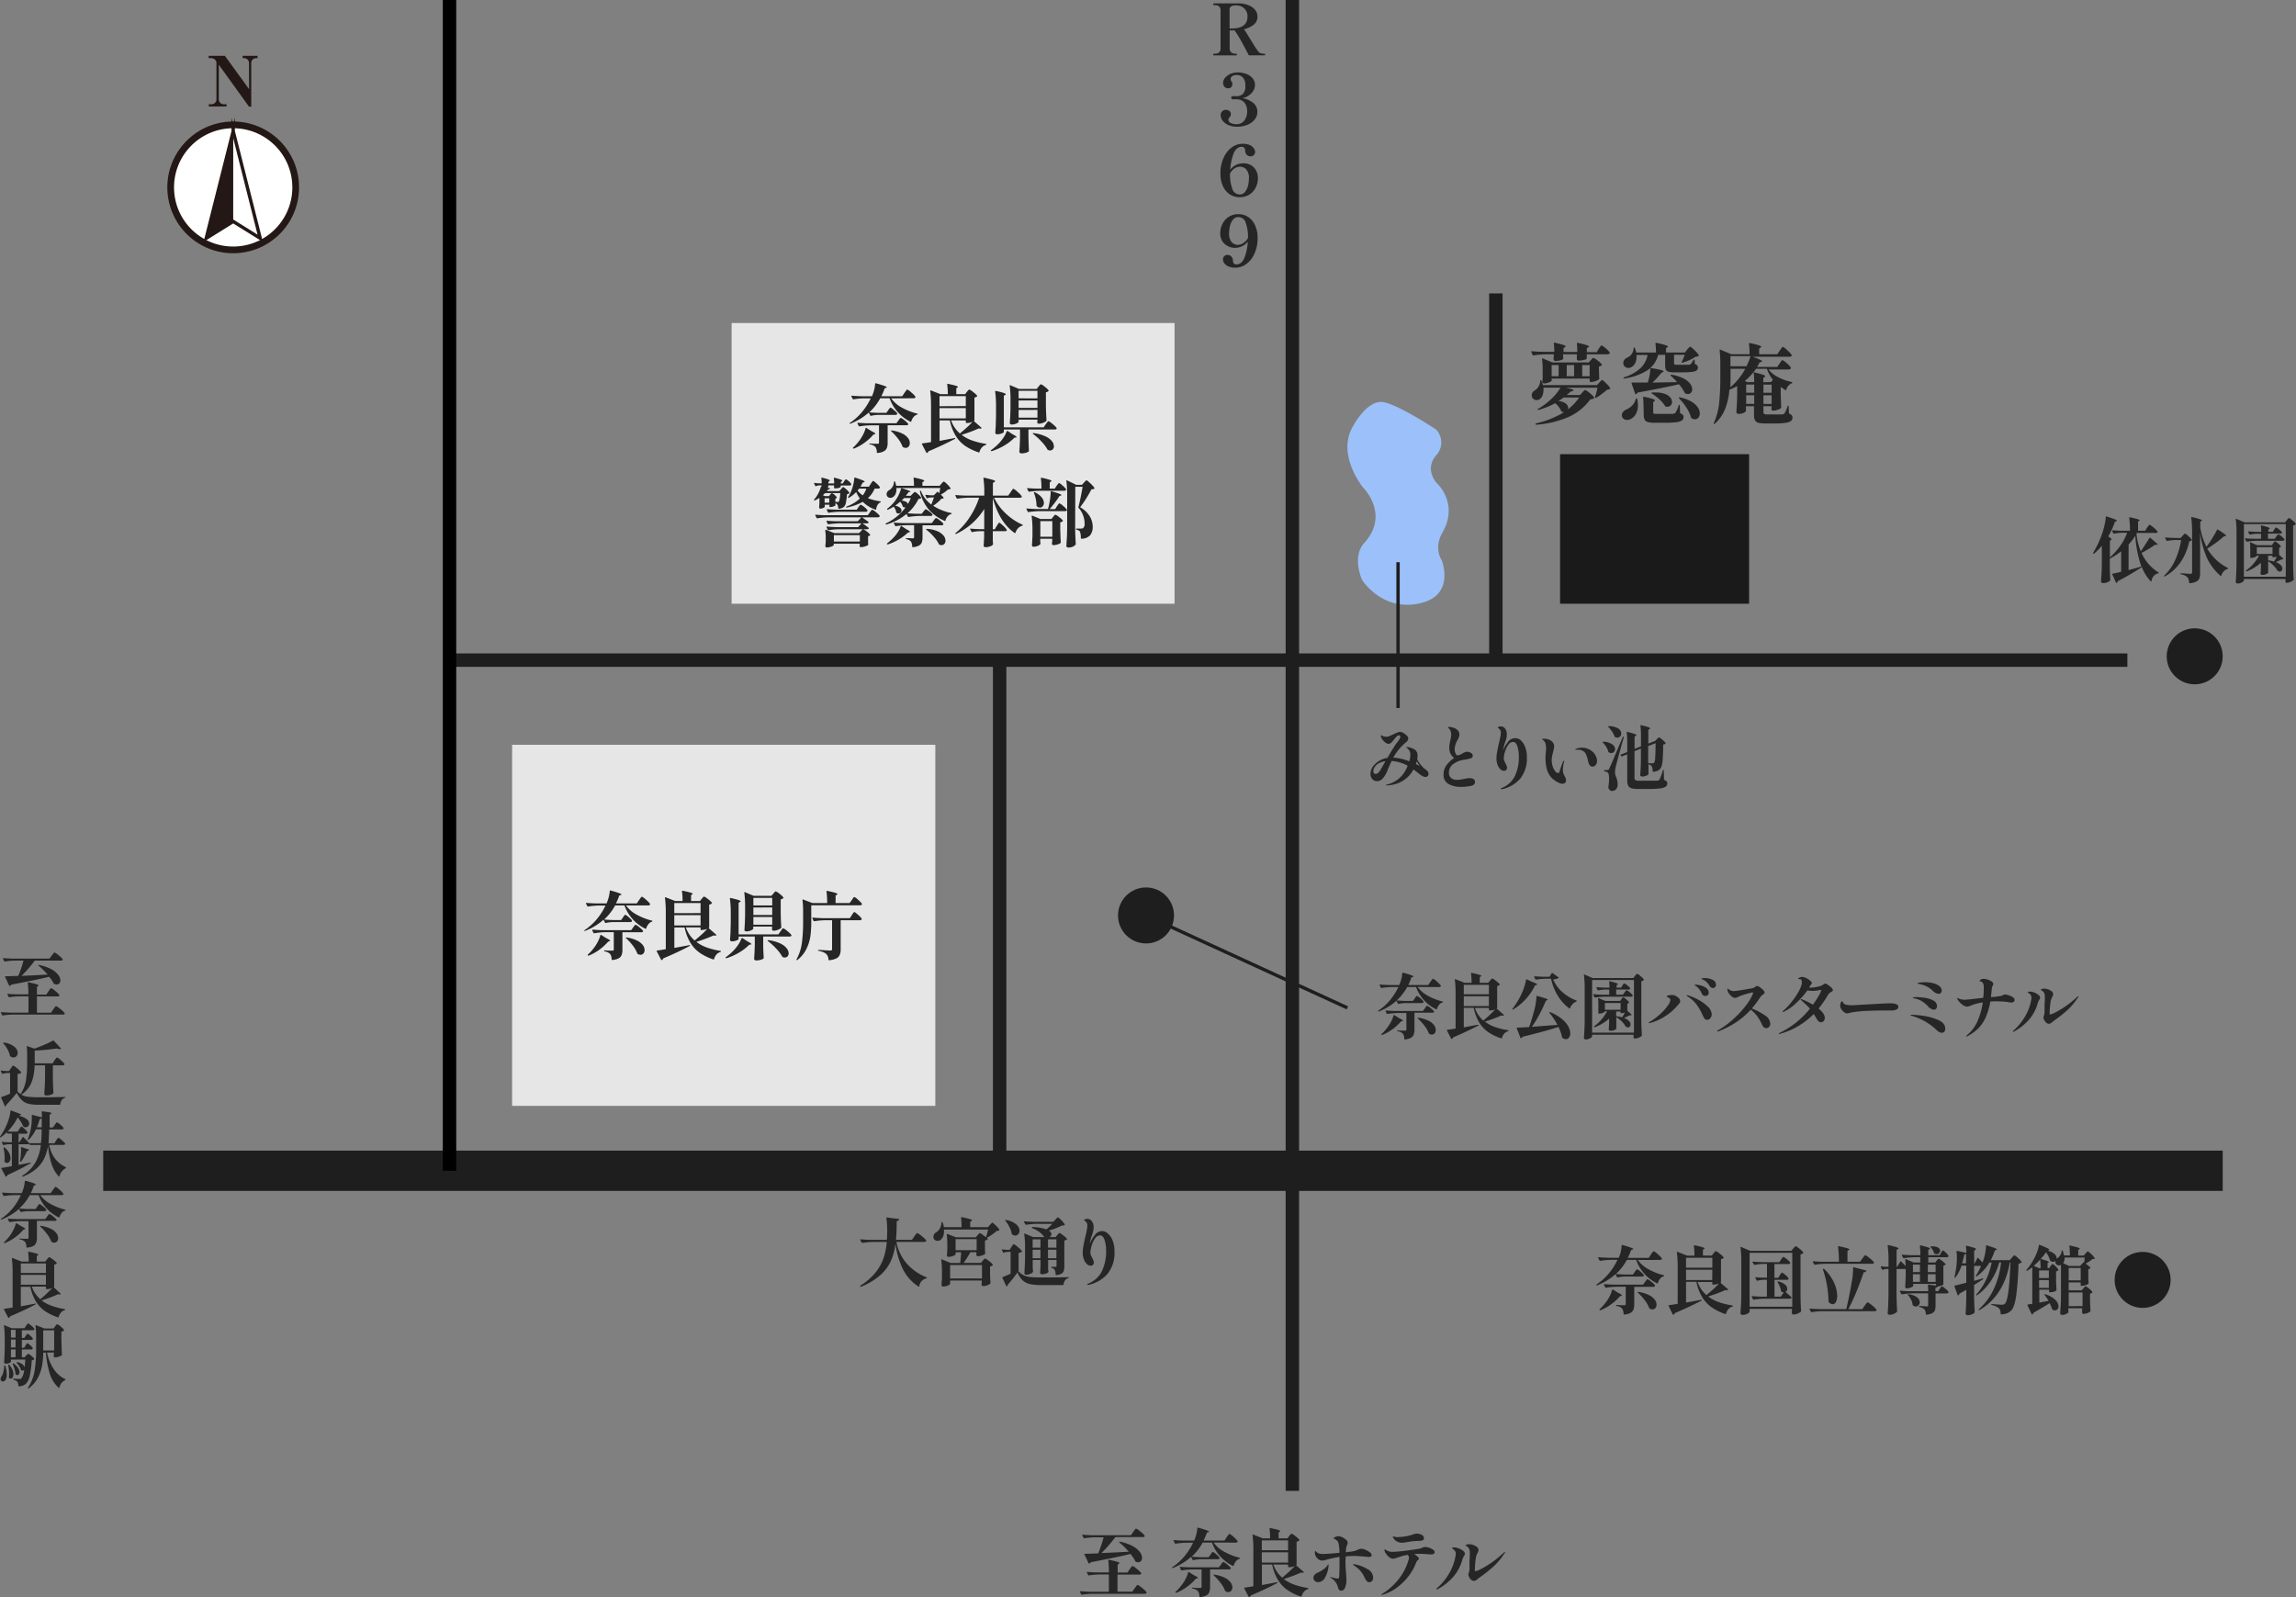
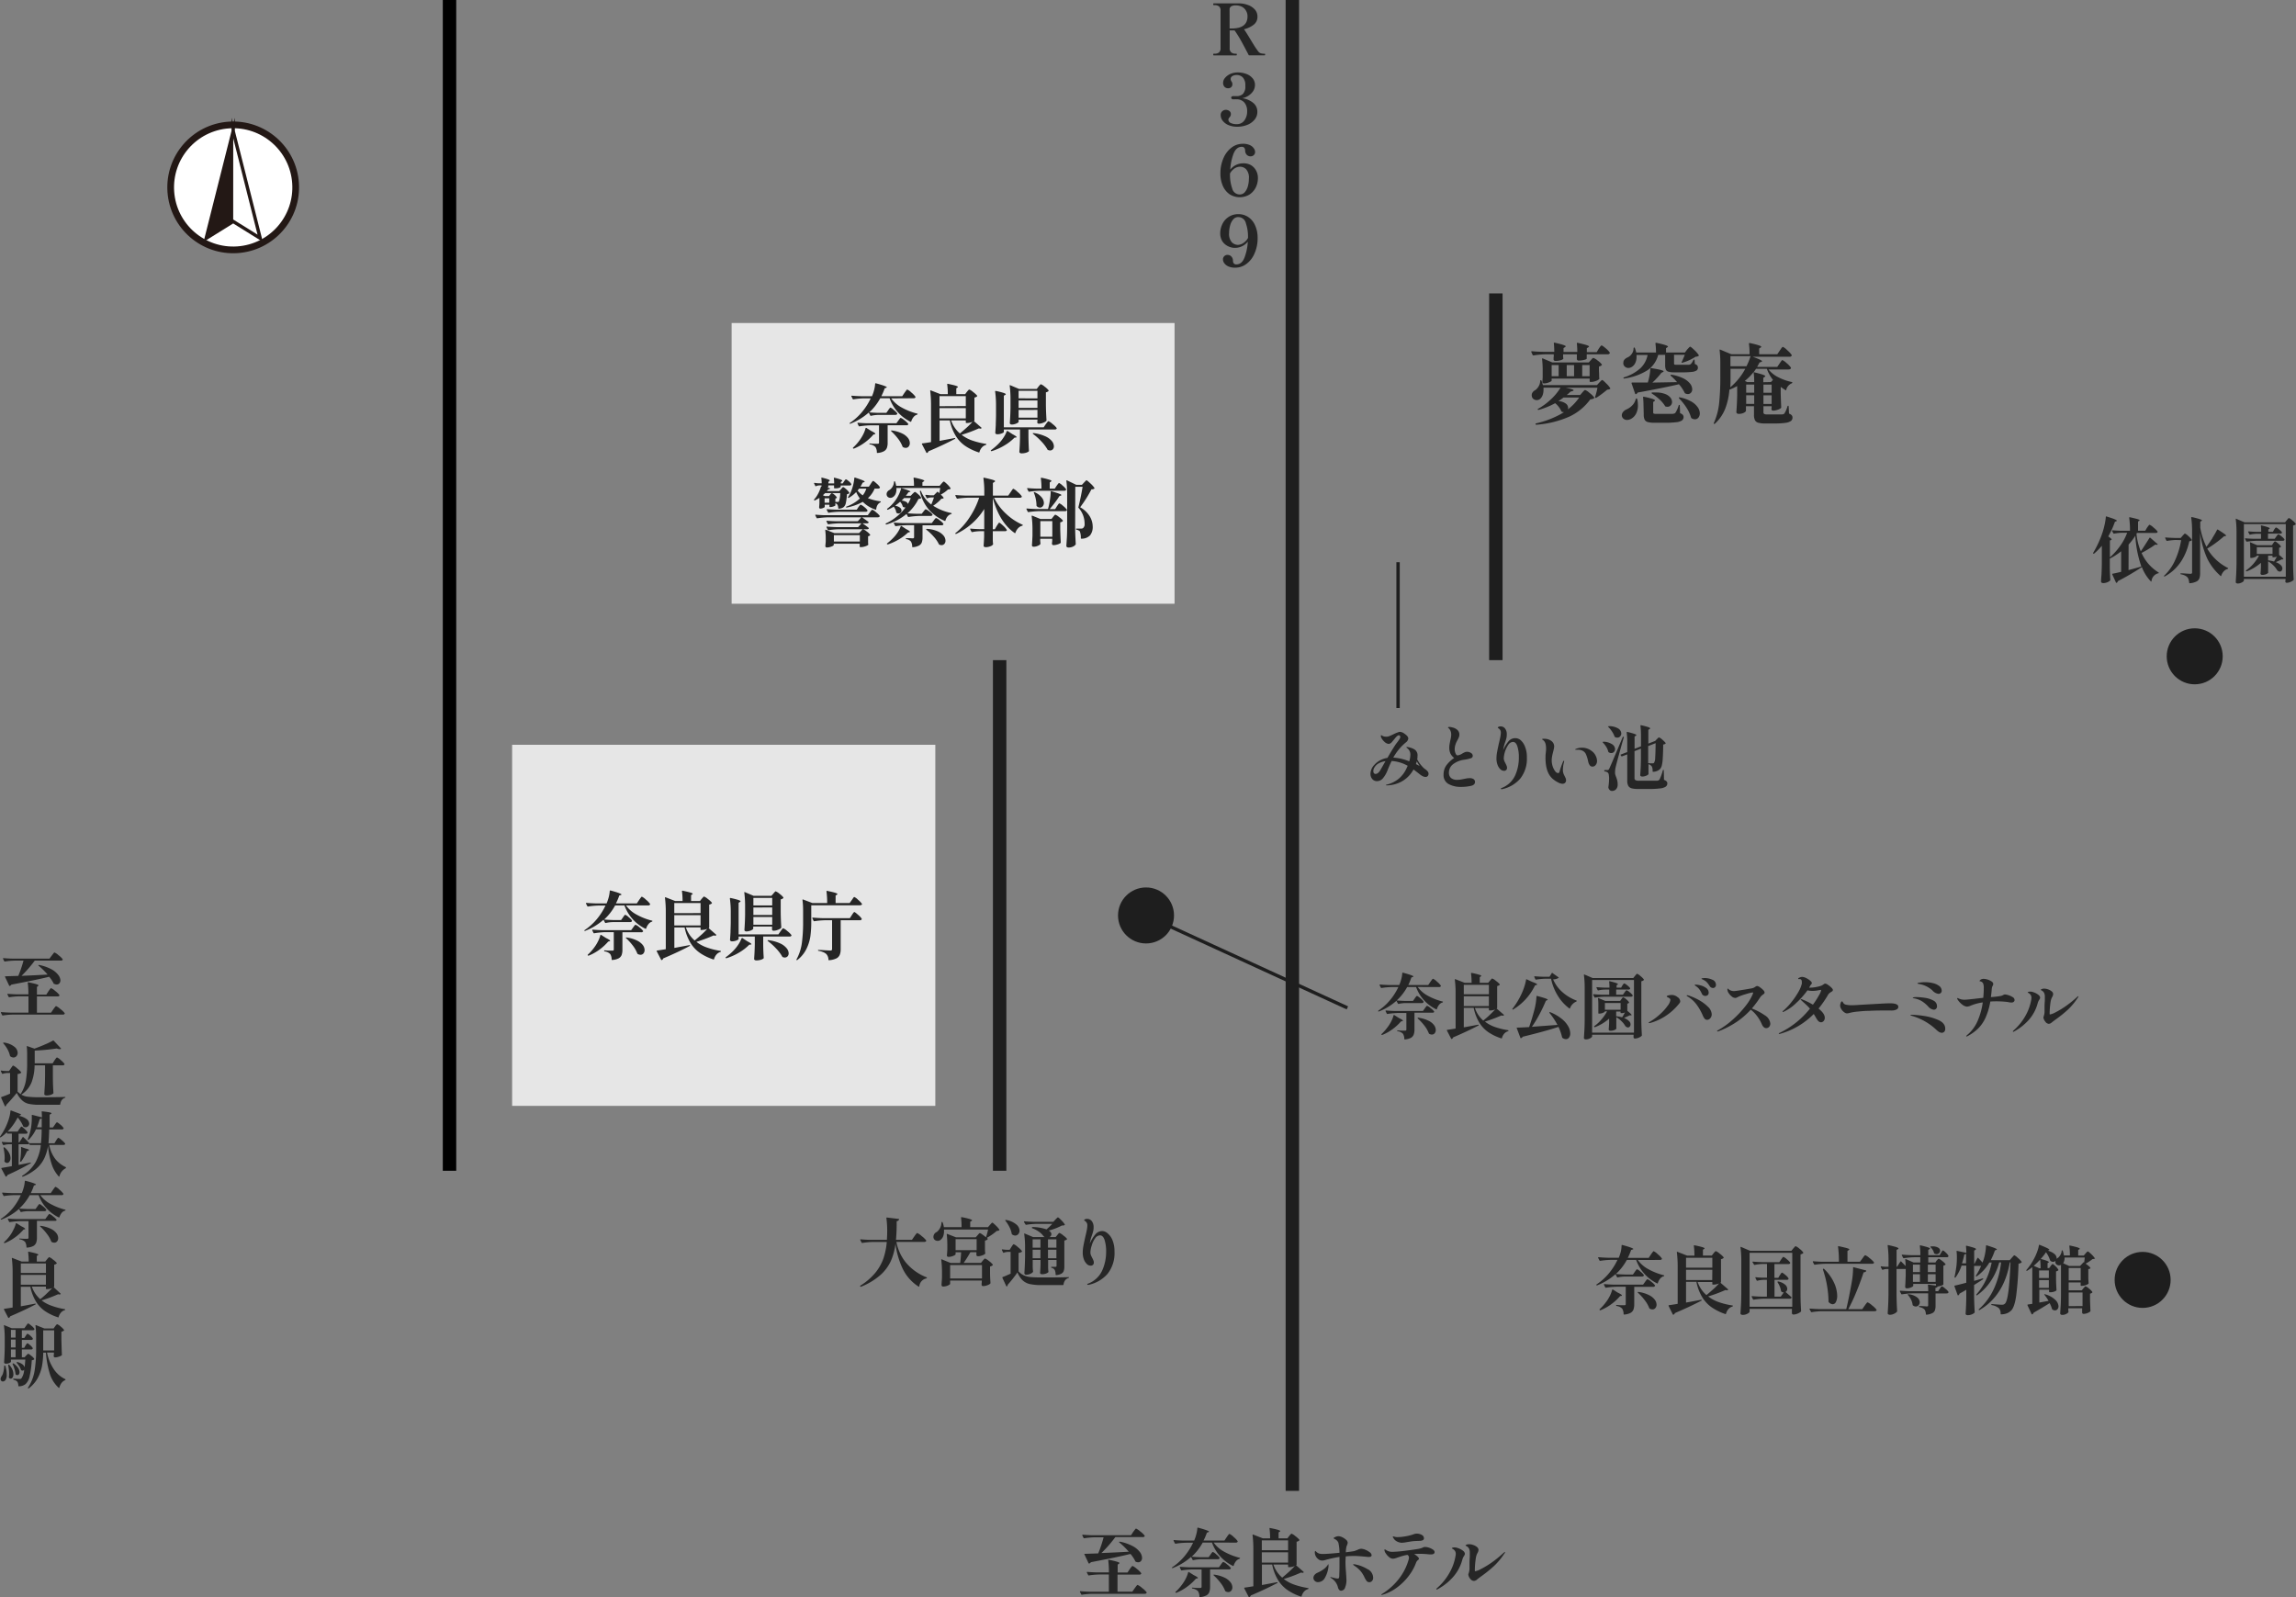
<svg xmlns="http://www.w3.org/2000/svg" viewBox="0 0 683.88 475.81">
  <rect x="0" y="0" width="683.88" height="475.81" fill="#808080" stroke="none" />
  <defs>
    <style>.cls-3{fill:#1e1e1e}.cls-8{fill:#231815}</style>
  </defs>
  <g id="レイヤー_1" data-name="レイヤー 1">
    <path d="M152.54 221.85h126.05v107.56H152.54zm65.38-125.63h131.93v83.62H217.92z" fill="#e6e6e6" />
-     <path fill="#1a1a1a" d="M464.68 135.29h56.3v44.54h-56.3z" />
    <path class="cls-3" d="M382.94 0h4v444.09h-4z" />
-     <path class="cls-3" d="M30.74 342.74h631.31v12H30.74zm103.15-148.1h499.76v4H133.89z" />
    <path d="M131.89 0h4v348.74h-4z" />
    <path class="cls-3" d="M295.75 196.64h4v152.1h-4zM443.55 87.4h4v109.24h-4z" />
    <path d="M272.32 368.31l.34-.47a2.91 2.91 0 01.34-.41c.09-.09.16-.14.22-.14a5 5 0 011.31.91 6.8 6.8 0 011.33 1.27.22.22 0 010 .22.6.6 0 01-.57.24H267a13.81 13.81 0 002.75 6.06 15.24 15.24 0 006.21 4.48c.09 0 .13.1.13.16s-.06.16-.18.17a2.71 2.71 0 00-2.09 2.31c0 .08 0 .12-.07.13a.17.17 0 01-.15 0 13 13 0 01-4.8-5.48 24.76 24.76 0 01-2.08-7.28 18.23 18.23 0 01-1.36 5.11 12.7 12.7 0 01-3.15 4.23 19.77 19.77 0 01-5.77 3.47h-.08a.16.16 0 01-.16-.11v-.09a.19.19 0 01.11-.16 18.18 18.18 0 004.4-3.79 14.29 14.29 0 002.42-4.26 20.68 20.68 0 001-4.93H260a23.92 23.92 0 00-3.15.29h-.07a.18.18 0 01-.15-.11l-.4-.77a.14.14 0 010-.09c0-.07.05-.11.16-.11.8.08 1.7.13 2.68.16h5.1c.06-1.09.09-1.93.09-2.53a28.41 28.41 0 00-.24-3.94q0-.22.18-.18l3.45.42c.15 0 .19.1.13.2a.79.79 0 01-.7.46v.77c0 2-.1 3.56-.2 4.8h4.75zm25.25-1.81a.86.86 0 01-.3.11l-.41.07a16.53 16.53 0 01-1.39 1.09 16 16 0 01-1.51.93l.22.27c.05 0 0 .12 0 .19a1.47 1.47 0 01-.8.38v2.13c0 .62 0 1.16.09 1.63a.3.3 0 01-.07.2 2.43 2.43 0 01-.9.47 3.45 3.45 0 01-1.17.23c-.28 0-.45-.11-.5-.33a1.12 1.12 0 010-.22V373h-1.8a32.18 32.18 0 01-2 3.19h5.15l.52-.64.23-.28.28-.28a.29.29 0 01.2-.1 3.75 3.75 0 011.13.71 5.81 5.81 0 011.16 1.07v.2a1.8 1.8 0 01-.81.39V379c0 1.39.09 2.45.13 3.17a.31.31 0 01-.07.2 2.6 2.6 0 01-.89.48 3.46 3.46 0 01-1.2.24.44.44 0 01-.48-.33 1.27 1.27 0 010-.22.68.68 0 000-.21 2 2 0 01.05-.34v-.55H283v1c0 .07-.11.17-.32.3a3.07 3.07 0 01-.81.35 3.43 3.43 0 01-.92.14.51.51 0 01-.38-.13.45.45 0 01-.12-.31c0-.6.1-1.36.13-2.27v-1.36a30 30 0 00-.22-3.92v-.12c0-.02.07 0 .13 0l2.64 1.08H286c.13-1 .22-2.06.28-3.19h-1.65v.61c0 .08-.1.17-.32.3a4 4 0 01-.81.33 3.65 3.65 0 01-1 .14.44.44 0 01-.34-.13.45.45 0 01-.12-.31c.06-.5.1-1.12.13-1.87V371a31 31 0 00-.17-3.33c0-.12.06-.15.17-.11l2.56 1h5.91l.53-.61.33-.38c.15-.17.26-.26.35-.26a2.45 2.45 0 01.75.42 10.14 10.14 0 011.08.83 16.17 16.17 0 00.62-2.31h-13.12v.49a4.12 4.12 0 01-.28 1.6 2.49 2.49 0 01-.77 1 1.35 1.35 0 01-.86.28 1.28 1.28 0 01-.86-.31 1.09 1.09 0 01-.38-.9A1.55 1.55 0 01279 367a3.74 3.74 0 001.43-2.84c0-.12.05-.17.15-.17a.16.16 0 01.18.13 5.69 5.69 0 01.37 1.41h5.28a22 22 0 00-.15-2.8c0-.14.06-.2.2-.17a21.93 21.93 0 012.42.57c.44.15.66.27.66.37s-.06.13-.18.2l-.38.24v1.59h5.31l.57-.66.27-.3a3.85 3.85 0 01.27-.28.31.31 0 01.19-.08c.11 0 .45.27 1 .82a6.53 6.53 0 011.06 1.22.15.15 0 01-.08.25zm-5.08 14.32v-4H283v4zm-7.86-8.42h6.27v-3.28h-6.27zm16.62-.95l.23-.35a4.13 4.13 0 01.27-.36.29.29 0 01.2-.12 4.19 4.19 0 011.2.83 7 7 0 011.24 1.21c.05.06 0 .13 0 .2a2 2 0 01-1 .35v5.5a5 5 0 001.55 1.18 6.35 6.35 0 002 .51c.78.08 1.87.12 3.26.12q5.46 0 8.06-.09a.17.17 0 01.13 0 .12.12 0 010 .09q0 .1-.15.18a1.84 1.84 0 00-1 .69 2.83 2.83 0 00-.46 1.22c0 .12-.09.18-.2.18h-6.44a15.27 15.27 0 01-3.4-.3 4.67 4.67 0 01-2.13-1.1 7.37 7.37 0 01-1.56-2.37 35.31 35.31 0 01-2.92 3.7v.07a.46.46 0 01-.18.39h-.09a.15.15 0 01-.15-.11l-1.14-2.44v-.09a.16.16 0 01.11-.15c.53-.19 1.31-.53 2.34-1v-6.49h-.82a4.36 4.36 0 00-1.21.25.15.15 0 01-.22-.09l-.35-.71v-.08c0-.11.06-.14.17-.11a13 13 0 001.37.13h.77zm-1.79-8.05a.3.3 0 01.22 0 6.29 6.29 0 013 1.31 2.54 2.54 0 011 1.85 1.54 1.54 0 01-.38 1.05 1.19 1.19 0 01-.92.43 1.56 1.56 0 01-.9-.33.27.27 0 01-.13-.2 7 7 0 00-.68-2 9.64 9.64 0 00-1.2-1.87c-.04-.13-.05-.2-.01-.24zm15.45 4.51l.23-.29a2.15 2.15 0 01.24-.26.3.3 0 01.19-.09 3.55 3.55 0 011.1.71 5.61 5.61 0 011.12 1 .15.15 0 010 .2 1.65 1.65 0 01-.77.35v7.72a4 4 0 01-.18 1.34 1.56 1.56 0 01-.7.81 4 4 0 01-1.57.43c-.07 0-.13-.05-.15-.16a3.23 3.23 0 00-.25-1.34 1.26 1.26 0 00-.92-.66.15.15 0 01-.15-.17c0-.09 0-.14.13-.14h1.14a.34.34 0 00.27-.09.48.48 0 00.06-.26v-1.7h-2.51v1.98q0 .84.09 1.5a.45.45 0 01-.06.2 2.14 2.14 0 01-.72.39 3.43 3.43 0 01-1.17.18.58.58 0 01-.4-.13.42.42 0 01-.13-.31c.06-.63.1-1.42.13-2.38v-1.43h-2.33v1.92a14.18 14.18 0 00.09 1.43.51.51 0 010 .22 2 2 0 01-.8.56 3 3 0 01-1.24.27.56.56 0 01-.39-.13.43.43 0 01-.14-.31c.1-1.46.17-3.07.2-4.82v-2.64a29.16 29.16 0 00-.25-4.26.14.14 0 010-.12h.13l2.51 1.06h3.45a1 1 0 01-.24-.18.54.54 0 01-.15-.15 5.69 5.69 0 00-1.29-1.24 7.93 7.93 0 00-2-1.05.17.17 0 01-.11-.22.19.19 0 01.2-.15 13.26 13.26 0 014.13.7 17.62 17.62 0 001.74-1.65h-4.66a22.33 22.33 0 00-3.15.29.2.2 0 01-.18-.11L305 364v-.09c0-.08.05-.11.16-.11.79.07 1.68.12 2.66.15h5.92l.61-.66.29-.29.28-.28a.35.35 0 01.2-.09c.12 0 .46.28 1 .84a6.47 6.47 0 011 1.21.17.17 0 010 .22 1 1 0 01-.33.13 2.13 2.13 0 01-.46 0 17.82 17.82 0 01-3.94 1.52c.51.33.77.68.77 1.08a1 1 0 01-.55.86h1.82zm-5 3.74v-2.49h-2.33v2.49zm-2.33.62v2.53h2.33v-2.53zm7.08-.62v-2.49h-2.51v2.49zm-2.51.62v2.53h2.51v-2.53zm17.85-4.81a5.15 5.15 0 011.4 2.05 8.5 8.5 0 01.56 3.24 9.94 9.94 0 01-2.08 6.71 10.34 10.34 0 01-5.62 3.26h-.29a.14.14 0 01-.11-.06.12.12 0 010-.09.21.21 0 01.11-.16 7.6 7.6 0 004.28-3.85 13.46 13.46 0 001.22-5.74 11.23 11.23 0 00-.46-3.46c-.31-.92-.77-1.38-1.37-1.38a1.83 1.83 0 00-1.47.91 7 7 0 00-1 2.14 7.09 7.09 0 00-.38 2 2.37 2.37 0 00.14.83 9.11 9.11 0 00.41.86 6.44 6.44 0 01.35.76 1.67 1.67 0 01.11.63.87.87 0 01-.26.66.93.93 0 01-.64.24 1.7 1.7 0 01-1.25-.56 3.8 3.8 0 01-.85-1.44 5.59 5.59 0 01-.3-1.81 11.73 11.73 0 01.21-2.14c.14-.76.34-1.68.58-2.76.2-.79.34-1.44.43-1.94a6.73 6.73 0 00.15-1.3 1.43 1.43 0 00-.36-1.07 1.27 1.27 0 00-.38-.32c-.14-.08-.21-.15-.21-.19s.07-.18.21-.26a1.23 1.23 0 01.65-.14 1.68 1.68 0 011.45.71 2.89 2.89 0 01.51 1.74 5.1 5.1 0 01-.12 1.18 12.8 12.8 0 01-.39 1.28 11.13 11.13 0 00-.44 1.45c-.09.37-.15.71-.2 1a10.94 10.94 0 011.79-2.89 2.72 2.72 0 012-.85 2.62 2.62 0 011.62.76zm6.47 99.99l.12-.16.15-.21c0-.06.13-.18.27-.35s.25-.27.32-.27a4.59 4.59 0 011.28.87 6.29 6.29 0 011.29 1.25.18.18 0 010 .22c-.08.16-.27.24-.55.24h-6.49v5.08h4.4l.71-1 .31-.43a3.51 3.51 0 01.35-.44c.09-.1.16-.14.22-.14a4.92 4.92 0 011.32.9 6.65 6.65 0 011.34 1.27.22.22 0 010 .22.6.6 0 01-.57.25h-15.53a23.78 23.78 0 00-3.15.28h-.07a.19.19 0 01-.15-.11l-.37-.75v-.08c0-.08.06-.11.16-.11.81.07 1.7.12 2.68.15h5.77V469h-2.8a23.5 23.5 0 00-3.14.28h-.07a.16.16 0 01-.15-.11l-.4-.74a.2.2 0 010-.09c0-.08.06-.11.17-.11.8.07 1.68.12 2.67.15h3.74a28.86 28.86 0 00-.2-3.63c0-.12.06-.16.17-.13a23.68 23.68 0 012.49.59c.45.15.68.27.68.37s-.05.13-.15.2l-.38.27v2.37h2.93zm1.06-11.15c.09-.1.2-.25.33-.43s.24-.32.32-.41a.35.35 0 01.21-.13 4.63 4.63 0 011.27.87 6.27 6.27 0 011.28 1.22.34.34 0 010 .2.6.6 0 01-.57.24h-8.16a38 38 0 01-4.14 4.75q3.95-.15 8.14-.39a22.36 22.36 0 00-2.77-2.73.17.17 0 01-.09-.1.09.09 0 010-.1.22.22 0 01.22-.06 13.53 13.53 0 013.78 1.3 6.5 6.5 0 012.15 1.76 3.06 3.06 0 01.67 1.75 1.37 1.37 0 01-.32.95 1 1 0 01-.84.37 1.46 1.46 0 01-.71-.17.17.17 0 01-.15-.16 9.88 9.88 0 00-1.43-2.15c-2.32.58-6.25 1.41-11.79 2.46a1 1 0 01-.49.4h-.06a.16.16 0 01-.16-.13L323 463a.16.16 0 010-.15.17.17 0 01.12 0l4-.13a39.15 39.15 0 001.6-4.8h-2.61a23.92 23.92 0 00-3.15.29h-.07a.19.19 0 01-.15-.11l-.37-.75a.11.11 0 010-.09c0-.07.06-.11.16-.11.8.07 1.7.13 2.68.16h11.68zm23.96 3.19a9.31 9.31 0 003.22 2.77 19.07 19.07 0 004.5 1.76c.1 0 .15.07.15.16a.24.24 0 01-.15.15 2.18 2.18 0 00-1.06.7 3.91 3.91 0 00-.68 1.3.15.15 0 01-.08.12.14.14 0 01-.14 0 12.36 12.36 0 01-6.25-6.95h-2.77a16.54 16.54 0 01-3.28 4.2c.84.08 1.76.13 2.77.16H360l.55-.77.24-.35c.11-.15.2-.26.27-.34a.31.31 0 01.2-.11 3.08 3.08 0 011 .71 4.82 4.82 0 011 1 .2.2 0 010 .11.28.28 0 01-.16.25.76.76 0 01-.41.1h-5.1a11.09 11.09 0 00-2.14.27c-.11 0-.19 0-.22-.09l-.46-.88a17.94 17.94 0 01-5.45 3.32h-.25c-.05 0 0-.15.07-.22a17.3 17.3 0 003.69-3.32 19.32 19.32 0 002.54-4h-2.05a22.33 22.33 0 00-3.15.29h-.06a.21.21 0 01-.16-.11l-.39-.77v-.09c0-.09.05-.11.15-.11.81.07 1.7.12 2.68.15h3.3a11.84 11.84 0 00.64-1.88 9.27 9.27 0 00.31-1.81c0-.12.09-.17.22-.16 2.17.59 3.26 1 3.26 1.19 0 0-.07.09-.2.15l-.44.16a17.47 17.47 0 01-1 2.35h6.23l.66-1 .3-.43c.14-.18.24-.32.32-.41s.15-.15.21-.15a4.25 4.25 0 011.22.89 6 6 0 011.22 1.27.29.29 0 010 .18.59.59 0 01-.58.26zm-5.28 10.76a14.94 14.94 0 01-2.58 2.37 14.16 14.16 0 01-3.25 1.83c-.12 0-.2 0-.25-.07a.18.18 0 01.05-.24 13.92 13.92 0 001.8-2 11.57 11.57 0 001.17-1.84 8.88 8.88 0 00.75-1.93.13.13 0 01.07-.1.17.17 0 01.15 0l1.45.92q1.23.6 1.23.84c0 .07-.07.12-.22.15zm10.36-3a.56.56 0 01-.53.24h-5.61v5.19a4.59 4.59 0 01-.23 1.56 1.91 1.91 0 01-.89 1 4.59 4.59 0 01-1.92.5c-.09 0-.13 0-.13-.15a3.23 3.23 0 00-.42-1.61 2.81 2.81 0 00-1.63-.79c-.12 0-.17-.09-.17-.18a.12.12 0 010-.09.17.17 0 01.13 0l1.2.08h1.11a.53.53 0 00.33-.08.34.34 0 00.09-.27v-5.15h-2.75a22.33 22.33 0 00-3.15.29h-.06a.21.21 0 01-.16-.11l-.37-.77a.2.2 0 010-.09c0-.08.05-.11.15-.11.81.07 1.7.12 2.69.15h8.82l.57-.79.24-.34a2.39 2.39 0 01.27-.33.31.31 0 01.22-.14 3.58 3.58 0 011.11.72 5.4 5.4 0 011.11 1.06.22.22 0 01-.02.24zm-5.08 1.8a.29.29 0 01.22 0 10 10 0 013.08.91 4.86 4.86 0 011.75 1.39 2.6 2.6 0 01.53 1.48 1.51 1.51 0 01-.34 1 1.07 1.07 0 01-.89.41 1.66 1.66 0 01-.79-.22.35.35 0 01-.15-.18 8.91 8.91 0 00-1.36-2.36 16.23 16.23 0 00-2-2.19c-.1-.08-.11-.15-.05-.21zM384 457.53l.25-.3a3.85 3.85 0 01.27-.28.26.26 0 01.18-.1 3.69 3.69 0 011.15.74 6.18 6.18 0 011.19 1.09c0 .05 0 .12-.05.19a1.67 1.67 0 01-.79.38v6.82c0 .06-.06.12-.17.17l2.22 1.94c.1.1.11.18 0 .24a.71.71 0 01-.31.09l-.42-.09a41.68 41.68 0 01-5.14 1.92 11.08 11.08 0 003.14 1.69 23.54 23.54 0 004.05 1q.18 0 .18.15a.26.26 0 01-.16.18 2.52 2.52 0 00-1.17.74 3.44 3.44 0 00-.72 1.37c0 .12-.1.16-.22.11a16.06 16.06 0 01-4-1.95 10.1 10.1 0 01-2.82-3 14.27 14.27 0 01-1.73-4.58h-3.06v6.09l.71-.13.85-.16 2.93-.55a.18.18 0 01.18.11.18.18 0 01-.11.15c-2.25 1.19-4.87 2.42-7.88 3.7a.72.72 0 01-.42.48h-.09c-.09 0-.1 0-.13-.11l-1.3-2.5v-.09a.12.12 0 01.13-.13c.77-.11 1.63-.24 2.58-.4v-11.02a33.9 33.9 0 00-.24-4.27c0-.12.06-.15.17-.11l2.88 1.12h2.18a24.3 24.3 0 00-.17-2.92c0-.14.06-.19.19-.16 1.13.24 1.92.42 2.35.56s.65.26.65.37 0 .1-.16.17l-.33.22v1.76h2.64zm-.33 4.25v-2.95h-7.83v2.95zm0 .61h-7.83v3.06h7.83zm.42 4.43h-.24a.16.16 0 01-.18-.18v-.59h-4.38a9.05 9.05 0 002.62 3.89c.62-.5 1.27-1.07 2-1.72s1.28-1.23 1.76-1.76a4.18 4.18 0 01-1.56.36zm11.61-.71a5.27 5.27 0 010 .55 8.54 8.54 0 01-1.1 3.39 2.32 2.32 0 01-2 1.23 1.37 1.37 0 01-1-.38 1.2 1.2 0 01-.39-.87 1.44 1.44 0 01.36-.94 2.44 2.44 0 01.94-.65 8.86 8.86 0 001.56-.88 5 5 0 001.25-1.16l.19-.29c.07-.1.12-.15.17-.15s.02.04.02.15zm5.06-1q0 1.68.18 3.48 0 .27.06.9c0 .43.05.83.05 1.21a5.81 5.81 0 01-.39 2.14 1.32 1.32 0 01-1.18 1 .77.77 0 01-.63-.3 1.87 1.87 0 01-.35-.78 4.41 4.41 0 00-2.12-2.75q-.15-.09-.15-.15s0-.07.09-.07h.13l1.12.28a5.48 5.48 0 00.84.14c.22 0 .35-.06.4-.19a1.67 1.67 0 00.1-.62c0-.49.07-1.49.07-3v-2.64a36.5 36.5 0 00-4.47 1 2.59 2.59 0 01-.68.09 1.92 1.92 0 01-1.29-.51 2.67 2.67 0 01-.82-1.27 2.5 2.5 0 01-.09-.57c0-.33.05-.49.15-.49s.08 0 .16.11a1.54 1.54 0 00.2.18 2.17 2.17 0 00.74.45 3.68 3.68 0 001.1.14c1 0 2.61-.12 5-.35a14.26 14.26 0 00-.33-3 2.15 2.15 0 00-.9-1l-.32-.17q-.21-.12-.21-.18c0-.1.18-.23.53-.37a2.39 2.39 0 01.92-.22 2.84 2.84 0 011.13.3 4.45 4.45 0 011.14.76 1.25 1.25 0 01.48.87 2.19 2.19 0 01-.19.71 2.16 2.16 0 00-.1.25 2 2 0 00-.1.34 7 7 0 00-.16 1.56c1.49-.19 2.35-.32 2.6-.39l.93-.36a2.49 2.49 0 011.05-.3 3.4 3.4 0 011.21.29 5.28 5.28 0 011.32.75 1.2 1.2 0 01.57.87c0 .35-.28.53-.83.53a8.92 8.92 0 01-.9-.07c-1.52-.14-2.57-.22-3.17-.22-.91 0-1.85 0-2.82.13zm6.69 2.35A2.91 2.91 0 01409 470a1.33 1.33 0 01-.34.94 1.06 1.06 0 01-.78.36 1 1 0 01-.8-.35 6 6 0 01-.69-1.17 8.91 8.91 0 00-.86-1.45 7.93 7.93 0 00-2-1.85l-.28-.2c-.14-.1-.21-.17-.21-.22s.05-.11.16-.11a1.25 1.25 0 01.26 0l.26.06a10.8 10.8 0 013.73 1.48zm18.14-6.46a4.54 4.54 0 011.21.58 1 1 0 01.51.73.64.64 0 01-.23.5 1.05 1.05 0 01-.69.2h-.64c-1.1-.11-1.95-.16-2.53-.16s-1.35 0-2 .07a6.42 6.42 0 011 .73c.28.26.42.48.42.65a.32.32 0 01-.08.21 1 1 0 01-.23.21 2 2 0 00-.51.66 14.3 14.3 0 01-1.88 3.58 16.86 16.86 0 01-3.41 3.59 13.71 13.71 0 01-4.67 2.47 1.16 1.16 0 01-.33.06c-.08 0-.11 0-.11-.06s.11-.16.33-.29a18.78 18.78 0 004.9-4.41 16.69 16.69 0 002.95-5.84 2.36 2.36 0 00.07-.55.91.91 0 00-.46-.77 13.62 13.62 0 00-1.54.34l-1.39.45a6.72 6.72 0 01-.76.25 2.34 2.34 0 01-.65.1 1.79 1.79 0 01-1.1-.47 4.6 4.6 0 01-1-1.11 2.16 2.16 0 01-.41-1c0-.12 0-.18.11-.18a.64.64 0 01.31.12l.33.21a3.35 3.35 0 001.74.38 35.6 35.6 0 003.64-.31c1.68-.21 3-.4 4-.57a5.23 5.23 0 001.41-.44 1.33 1.33 0 01.48-.13 3.75 3.75 0 011.21.2zm-9.22-1.71a2.88 2.88 0 01-.94-.61 2.82 2.82 0 01-.37-.5 1 1 0 01-.2-.43c0-.06 0-.09.11-.09a1.8 1.8 0 01.41.09 2.37 2.37 0 00.58.11 3.63 3.63 0 00.5 0 9.88 9.88 0 001.54-.13 14.56 14.56 0 002.91-.66 2.94 2.94 0 011-.24 3.13 3.13 0 011.58.38 1.12 1.12 0 01.64 1 .59.59 0 01-.29.55 2 2 0 01-.87.22l-1.32.05a12 12 0 00-1.6.17l-1 .16a10.2 10.2 0 01-1.47.19 3.15 3.15 0 01-1.21-.26zm11.45 14.08c0-.07.07-.17.2-.31a16.88 16.88 0 003.59-4.34 15.11 15.11 0 001.91-5.12 3.78 3.78 0 00.09-.75 1.54 1.54 0 00-.77-1.38l-.22-.13c-.12-.08-.18-.13-.18-.18s.25-.22.75-.22a2.71 2.71 0 011.06.2 4.74 4.74 0 011.55.82 1.29 1.29 0 01.54.87 1.35 1.35 0 01-.24.6 3.89 3.89 0 00-.53 1.14 12.67 12.67 0 01-2.94 5.38 17 17 0 01-4.43 3.44.69.69 0 01-.27.09.1.1 0 01-.11-.11zm10.12-3.06a2.5 2.5 0 01-.59-1.27.7.7 0 01.07-.31 5 5 0 00.28-1.32v-1.69c0-.9.06-1.55.09-2v-1.19a2.53 2.53 0 00-.24-1.25 1.71 1.71 0 00-.67-.69c-.24-.11-.36-.19-.36-.22s.11-.19.33-.27a2.3 2.3 0 01.79-.12 3.6 3.6 0 011.14.22 3.46 3.46 0 011.14.61 1.17 1.17 0 01.47.88 2.12 2.12 0 01-.26.82 4.42 4.42 0 00-.53 1.54 25.26 25.26 0 00-.31 3.67c0 .21 0 .31.13.31a5.54 5.54 0 001.62-.62 27.32 27.32 0 003.07-1.83 34.81 34.81 0 003.72-3 1.23 1.23 0 01.46-.31.08.08 0 010 .07 1 1 0 01-.28.53 20.17 20.17 0 01-3 3.6 38.07 38.07 0 01-3.52 2.86c-.64.46-1.14.84-1.52 1.15a1.53 1.53 0 01-1 .44 1.49 1.49 0 01-1.03-.61zM14.41 295.3a.66.66 0 01.11-.16 2.43 2.43 0 00.14-.2l.26-.34c.13-.17.23-.25.31-.25a4.46 4.46 0 011.21.83 5.85 5.85 0 011.24 1.19.2.2 0 010 .21.54.54 0 01-.52.23H11v4.85h4.2l.67-1 .3-.41q.21-.28.33-.42a.36.36 0 01.21-.13 4.34 4.34 0 011.26.86 6.16 6.16 0 011.29 1.22.2.2 0 010 .21.59.59 0 01-.55.23H3.84a21.61 21.61 0 00-3 .27H.78a.18.18 0 01-.15-.11l-.36-.71a.13.13 0 010-.08c0-.07 0-.11.15-.11.77.07 1.62.12 2.56.15h5.5v-4.85H5.8a21.61 21.61 0 00-3 .27h-.07c-.06 0-.1 0-.15-.1l-.37-.72v-.08c0-.08.06-.11.17-.11.76.07 1.61.12 2.54.15h3.54a26.7 26.7 0 00-.19-3.47c0-.11.06-.15.17-.12 1.15.23 1.94.42 2.38.56s.65.26.65.36-.05.12-.15.19L11 294v2.27h2.8zm1-10.65c.09-.1.19-.24.32-.41s.23-.31.3-.39a.37.37 0 01.2-.13 4.28 4.28 0 011.22.83 6.19 6.19 0 011.22 1.17.3.3 0 010 .19.58.58 0 01-.55.23h-7.77a36.73 36.73 0 01-3.94 4.54q3.75-.15 7.77-.38a21.82 21.82 0 00-2.65-2.61.17.17 0 01-.08-.09.08.08 0 010-.1.24.24 0 01.21-.06 13.34 13.34 0 013.6 1.25 6.39 6.39 0 012.06 1.68A3 3 0 0118 292a1.35 1.35 0 01-.31.9 1 1 0 01-.81.36 1.45 1.45 0 01-.67-.17.17.17 0 01-.21-.09 9.31 9.31 0 00-1.36-2.05q-3.31.84-11.26 2.35a.88.88 0 01-.46.38h-.06c-.07 0-.12 0-.15-.13L1.51 291a.12.12 0 010-.13.12.12 0 01.12-.06l3.82-.12A35.66 35.66 0 007 286.14H4.47a21.61 21.61 0 00-3 .27h-.06a.17.17 0 01-.15-.1l-.36-.72a.13.13 0 010-.08c0-.07.05-.11.15-.11.77.07 1.62.12 2.56.15h11.13zm.82 31.21l.28-.38a2.32 2.32 0 01.28-.37.29.29 0 01.21-.11 3.56 3.56 0 011.1.78 5.46 5.46 0 011.1 1.13.3.3 0 010 .19.56.56 0 01-.53.23h-2.92v3.4c0 1.75.08 3.35.17 4.81a.29.29 0 01-.09.21 2.14 2.14 0 01-.75.39 3.83 3.83 0 01-1.24.17.82.82 0 01-.47-.12.36.36 0 01-.18-.29c.05-.83.1-1.63.15-2.41s.06-1.8.08-3.05v-3.11h-3.11a15.53 15.53 0 01-.86 4.95 7.81 7.81 0 01-3.11 3.78 4.72 4.72 0 002 .63 28.24 28.24 0 003.38.15q5.15 0 7.6-.08a.15.15 0 01.12 0s.05.05.05.08-.05.13-.15.17a1.84 1.84 0 00-.94.68 2.82 2.82 0 00-.45 1.23c0 .11-.09.17-.19.17h-6a14.8 14.8 0 01-3.18-.28 4.28 4.28 0 01-2-1.05A7.5 7.5 0 015 325.54c-.46.59-1 1.22-1.59 1.9s-1.11 1.23-1.54 1.67a.54.54 0 01-.21.44h-.08a.16.16 0 01-.15-.11L.34 327v-.09a.14.14 0 01.1-.14c.73-.24 1.58-.56 2.56-1v-6.15h-.88a4.52 4.52 0 00-1.32.25H.74a.18.18 0 01-.15-.11l-.34-.67v-.08c0-.1.06-.13.17-.11a11.79 11.79 0 001.47.13h.8l.54-.8.27-.38a2.3 2.3 0 01.25-.33.26.26 0 01.18-.11 4 4 0 011.15.8 6.53 6.53 0 011.22 1.18.15.15 0 01-.06.21 2.08 2.08 0 01-1 .33v5.23a5.67 5.67 0 001 .8.17.17 0 010-.23 10.69 10.69 0 001.5-4 32.7 32.7 0 00.35-5v-2.57a21.79 21.79 0 00-.12-2.41c0-.13 0-.17.16-.13l2.13.74c1-.35 2-.75 3-1.18a26.12 26.12 0 002.5-1.2.19.19 0 01.23 0l2.12 2.26a.22.22 0 01.06.14.08.08 0 01-.08.09 1.73 1.73 0 01-.31.05 2.24 2.24 0 01-.87-.21 58.24 58.24 0 01-6.57.63v3.8h5.34zM1 310.61a.28.28 0 01.21-.05 6.23 6.23 0 013.06 1.23 2.44 2.44 0 011 1.8 1.48 1.48 0 01-.36 1A1.13 1.13 0 014 315a1.67 1.67 0 01-.9-.32.28.28 0 01-.13-.19 7.15 7.15 0 00-.73-1.92A9.77 9.77 0 001 310.8c-.09-.09-.1-.15 0-.19zm15.72 29.11l.22-.34a2.42 2.42 0 01.26-.34.27.27 0 01.19-.12 3.08 3.08 0 011 .7 4.82 4.82 0 011 1 .17.17 0 010 .21.56.56 0 01-.52.21h-4.2a9.85 9.85 0 001.76 4.14 8.49 8.49 0 003.09 2.44.22.22 0 01.13.21.31.31 0 01-.13.19 3.6 3.6 0 00-1.81 2.35c0 .07 0 .11-.07.12s-.08 0-.14-.06a10 10 0 01-2.13-3.72 24.21 24.21 0 01-1.06-5.41 14.09 14.09 0 01-1.15 3.81 9.79 9.79 0 01-2.32 3 14.33 14.33 0 01-4 2.38c-.11 0-.19 0-.23-.06-.07-.11 0-.19.07-.23a11.66 11.66 0 003.86-3.91 13.87 13.87 0 001.62-5.23H9a.18.18 0 01-.19-.14l-.08-.28a.53.53 0 01-.49.21h-2.7V347l2-.39 1.46-.3c.11 0 .18 0 .21.07 0 .05 0 .1-.11.14A70.47 70.47 0 012.23 350a.8.8 0 01-.38.48.17.17 0 01-.09 0c-.05 0-.09 0-.12-.1L.42 348.1v-.09c0-.08 0-.12.13-.12l.73-.13c1-.17 1.76-.3 2.25-.4v-6.51h-.97a5.81 5.81 0 00-1.45.25h-.06c-.06 0-.1 0-.15-.1l-.35-.67a.2.2 0 010-.11c0-.07 0-.1.14-.08.62.07 1.23.11 1.85.12h1v-2.58H2.27a.18.18 0 01-.19-.15l-.08-.25a9.55 9.55 0 01-1.75 1.47.15.15 0 01-.23 0q-.08-.08 0-.21a17.57 17.57 0 002.08-3.76 15.81 15.81 0 00.68-2 9.24 9.24 0 00.33-1.87.18.18 0 01.07-.12.21.21 0 01.14 0l2.79 1.05a.25.25 0 01.12.1.09.09 0 010 .11 1 1 0 01-.76.3 5.8 5.8 0 012.46 1 1.76 1.76 0 01.77 1.32 1.09 1.09 0 01-1.09 1.11 1.22 1.22 0 01-.61-.18.23.23 0 01-.12-.17 9.26 9.26 0 00-1.62-2.56 17.27 17.27 0 01-3 4.2h3l.48-.75L6 336a2.07 2.07 0 01.23-.32.24.24 0 01.18-.1c.11 0 .4.23.89.68a4.79 4.79 0 01.89 1 .38.38 0 010 .21.51.51 0 01-.48.23H5.54v2.58h.21l1-1.53a.13.13 0 01.23 0c.6.56 1.18 1.15 1.75 1.78h3.47a36.31 36.31 0 00.21-4.13h-1.7a10.75 10.75 0 01-2.12 3.06c-.07.1-.15.12-.23.05-.09 0-.11-.11-.07-.23a14.87 14.87 0 00.82-2.68 13 13 0 00.26-1.63 15.28 15.28 0 00.1-1.75v-.95c0-.15.06-.21.19-.17l2.83.74a14.82 14.82 0 00-.08-1.62c0-.14.06-.2.19-.17 1.82.18 2.73.37 2.73.55s-.06.12-.17.19l-.38.25v3.8h1l.52-.76.24-.34a3.18 3.18 0 01.26-.33.24.24 0 01.17-.1c.13 0 .45.22 1 .68a4.81 4.81 0 01.95 1 .2.2 0 010 .21.55.55 0 01-.51.23h-3.75c-.06 1.87-.13 3.25-.23 4.13h1.78zm-15.67 2.2a.15.15 0 01.11-.16h.06a.38.38 0 01.17.06 5.52 5.52 0 011.32 1.59 3.45 3.45 0 01.42 1.59 1.74 1.74 0 01-.31 1 .87.87 0 01-.72.42 1 1 0 01-.71-.36.31.31 0 01-.07-.23 7.12 7.12 0 00.07-1.05 12.75 12.75 0 00-.34-2.78zm5.21-.12a.14.14 0 010-.12.21.21 0 01.14 0l1.24.44c.7.16 1 .3 1 .44s-.08.11-.23.19l-.38.17A18.48 18.48 0 016.32 346a.16.16 0 01-.21 0q-.15 0-.15-.09a22.16 22.16 0 00.32-3.65v-.46zm6.17-6v-2.71a.81.81 0 01-.59.23 24.7 24.7 0 01-.84 2.48zM12 356a8.86 8.86 0 003.08 2.64 17.9 17.9 0 004.29 1.68q.15 0 .15.15a.24.24 0 01-.15.15 2 2 0 00-1 .67 3.74 3.74 0 00-.65 1.24.15.15 0 01-.07.11h-.14a11.84 11.84 0 01-6-6.64H8.86a15.45 15.45 0 01-3.13 4c.8.07 1.68.12 2.65.15h2.2l.53-.74a2.69 2.69 0 01.22-.32 2.22 2.22 0 01.26-.33.29.29 0 01.19-.1c.13 0 .45.22 1 .67a4.6 4.6 0 011 1 .2.2 0 010 .11.27.27 0 01-.15.24.81.81 0 01-.39.1H8.32a9.33 9.33 0 00-2 .25q-.17 0-.21-.09l-.44-.84a17.12 17.12 0 01-5.21 3.17c-.11.05-.19 0-.23 0s0-.14.06-.21a16 16 0 003.52-3.17A17.73 17.73 0 006.2 356h-2a21.48 21.48 0 00-3 .27h-.02a.17.17 0 01-.15-.1l-.38-.74a.13.13 0 010-.08c0-.07.05-.11.15-.11.77.07 1.62.12 2.56.15h3.13a11.86 11.86 0 00.61-1.8 8.9 8.9 0 00.29-1.73.16.16 0 01.21-.14c2.07.55 3.11.93 3.11 1.13 0 0-.06.09-.19.15l-.42.14a17.22 17.22 0 01-.92 2.25h5.94l.63-.92.29-.41c.13-.18.23-.31.31-.4s.14-.14.2-.14a4 4 0 011.16.85 6.1 6.1 0 011.17 1.21.25.25 0 010 .17.57.57 0 01-.55.25zm-5 10.27a14.74 14.74 0 01-2.46 2.27 14.19 14.19 0 01-3.1 1.74c-.12 0-.19 0-.24-.06a.19.19 0 01.05-.24 13.27 13.27 0 001.72-1.93A11.14 11.14 0 004 366.31a8.1 8.1 0 00.72-1.84c0-.05 0-.09.07-.1s.08 0 .14 0l1.38.88c.79.38 1.18.64 1.18.8s-.07.12-.21.14zm9.89-2.84a.5.5 0 01-.5.23H11v5a4.22 4.22 0 01-.22 1.49 1.91 1.91 0 01-.85 1 4.56 4.56 0 01-1.83.47H8q-.12 0-.12-.15a3.11 3.11 0 00-.4-1.53 2.7 2.7 0 00-1.56-.76c-.11 0-.16-.08-.16-.17a.12.12 0 010-.08.16.16 0 01.12 0l1.15.07h1.06a.47.47 0 00.31-.07.33.33 0 00.09-.26v-4.92H5.92a23.42 23.42 0 00-3 .28h-.06a.18.18 0 01-.15-.11l-.36-.73a.2.2 0 010-.09c0-.07 0-.1.15-.1.77.07 1.62.12 2.56.14h8.42l.55-.75.23-.33a2.81 2.81 0 01.25-.31c.08-.09.15-.14.21-.14a3.24 3.24 0 011.06.7 5 5 0 011.06 1 .2.2 0 01-.02.13zM12 365.16a.32.32 0 01.21 0 10.06 10.06 0 012.94.87 4.51 4.51 0 011.67 1.33 2.44 2.44 0 01.51 1.41 1.45 1.45 0 01-.32 1 1.06 1.06 0 01-.85.39 1.65 1.65 0 01-.76-.21.35.35 0 01-.14-.17 8.7 8.7 0 00-1.3-2.26 15.36 15.36 0 00-1.96-2.15c-.07-.08-.09-.15 0-.21zm2 9.96a3.4 3.4 0 01.24-.28c.1-.12.19-.21.25-.27a.24.24 0 01.18-.1 3.69 3.69 0 011.09.71 5.81 5.81 0 011.13 1c.05 0 0 .12 0 .18a1.46 1.46 0 01-.75.36v6.51c0 .06-.06.11-.17.17l2.03 1.89c.1.1.1.17 0 .23a.75.75 0 01-.29.08l-.4-.08a39.74 39.74 0 01-4.92 1.83 10.42 10.42 0 003 1.61 21.58 21.58 0 003.86 1c.11 0 .17.07.17.15a.24.24 0 01-.15.16 2.36 2.36 0 00-1.11.71 3.21 3.21 0 00-.69 1.31.13.13 0 01-.21.1 15.3 15.3 0 01-3.87-1.85 9.7 9.7 0 01-2.69-2.86 14 14 0 01-1.66-4.38H6.2v5.82l.68-.13.81-.14 2.79-.53a.17.17 0 01.17.11c0 .05 0 .1-.11.14-2.14 1.14-4.64 2.31-7.51 3.53a.68.68 0 01-.4.46h-.09a.12.12 0 01-.12-.1l-1.24-2.39v-.09a.11.11 0 01.12-.12c.73-.1 1.55-.23 2.46-.38V378.9a32.81 32.81 0 00-.23-4.07c0-.11.06-.15.17-.11l2.75 1.07h2.1a22.24 22.24 0 00-.17-2.79c0-.12.06-.17.19-.15 1.08.23 1.82.41 2.23.54s.62.25.62.35 0 .09-.14.16l-.32.21v1.68h2.52zm-.32 4.06v-2.82H6.2v2.82zm0 .59H6.2v2.91h7.47zm.4 4.22h-.23a.15.15 0 01-.17-.17v-.57H9.49A8.62 8.62 0 0012 387c.59-.48 1.21-1 1.87-1.64s1.22-1.18 1.68-1.68a4.15 4.15 0 01-1.48.32zM1.41 406.76a.17.17 0 01.19.15 8.54 8.54 0 01.4 2.54 2.78 2.78 0 01-.32 1.55 1 1 0 01-.82.51.65.65 0 01-.49-.21.73.73 0 01-.2-.55 1.71 1.71 0 01.27-.75 3.36 3.36 0 00.56-1.31 8.48 8.48 0 00.25-1.76c.01-.11.06-.17.16-.17zm6.21-6c0-.06.1-.14.18-.26a3 3 0 01.2-.28.24.24 0 01.17-.09c.11 0 .38.18.8.56a3.21 3.21 0 01.77.85.31.31 0 010 .21.5.5 0 01-.48.23H6.51v2.31h.82l.46-.51.3-.3c.14-.15.25-.22.33-.22s.42.19.88.58a4.21 4.21 0 01.89.89v.19a1.36 1.36 0 01-.73.27 27.5 27.5 0 01-.65 4.83 4.31 4.31 0 01-1.18 2.25 3.15 3.15 0 01-2 .67.15.15 0 01-.17-.17 2.37 2.37 0 00-.29-1.18 1.91 1.91 0 00-1.08-.58.22.22 0 01-.14-.19c0-.13 0-.18.17-.15.72.06 1.25.08 1.57.08a1.33 1.33 0 00.39 0 .81.81 0 00.28-.14A5.08 5.08 0 007.2 408a.55.55 0 01-.5.27.65.65 0 01-.36-.1.27.27 0 01-.12-.19 3.92 3.92 0 00-.48-1A6.13 6.13 0 005 406c-.09-.08-.09-.15 0-.21a.22.22 0 01.23-.06 4 4 0 011.46.67 1.85 1.85 0 01.64.89q.11-.84.21-2.31H3.26v.65c0 .05-.07.13-.2.23a1.88 1.88 0 01-.55.25 2.71 2.71 0 01-.79.1.57.57 0 01-.37-.12.39.39 0 01-.13-.3c.1-1.32.16-2.8.19-4.43v-2.43a30.22 30.22 0 00-.23-4.08.12.12 0 010-.11.11.11 0 01.12 0l2.17.9h3.8l.48-.69.21-.3c.1-.14.18-.24.24-.31a.26.26 0 01.18-.11c.13 0 .44.22.94.64a4 4 0 01.91.94.2.2 0 010 .21.54.54 0 01-.51.23H6.51v2.29h.74l.39-.61a1.85 1.85 0 00.18-.26l.2-.28a.24.24 0 01.17-.09 2.2 2.2 0 01.8.54 3.73 3.73 0 01.78.84.37.37 0 010 .21.48.48 0 01-.48.24H6.51v2.35h.71zm-5.16 5.92a.17.17 0 01.1-.17h.09a.17.17 0 01.14.09 4.81 4.81 0 01.92 1.4 3.43 3.43 0 01.28 1.3 1.79 1.79 0 01-.23 1 .67.67 0 01-.57.37.81.81 0 01-.48-.23.27.27 0 01-.06-.23 8.31 8.31 0 00.06-1 11.63 11.63 0 00-.25-2.42zm2.18-8.25v-2.29H3.26v2.29zm-1.38 2.94h1.38v-2.35H3.26zm1.38.61H3.26v2.31h1.38zm-.9 4.27a.17.17 0 01.08-.09.2.2 0 01.23 0 4.91 4.91 0 011.34 1.3 2.44 2.44 0 01.43 1.26 1.09 1.09 0 01-.19.65.56.56 0 01-.46.25.76.76 0 01-.47-.17.29.29 0 01-.08-.21 7.42 7.42 0 00-.3-1.44 11.3 11.3 0 00-.56-1.47c-.03.03-.04 0-.02-.04zm12.68-11.18l.22-.28a3.22 3.22 0 01.23-.25.34.34 0 01.18-.08 3.15 3.15 0 011 .66 4.9 4.9 0 011 1 .14.14 0 010 .19 1.4 1.4 0 01-.76.37v2.38c.05 2 .09 3.46.15 4.47a.32.32 0 01-.08.21 3.54 3.54 0 01-.86.39 3.43 3.43 0 01-1 .2.43.43 0 01-.5-.33.66.66 0 010-.21l.06-.42v-.48H14a13.83 13.83 0 002 4.91 8.34 8.34 0 003.41 3c.07 0 .1.08.1.12a.19.19 0 01-.15.21 2.64 2.64 0 00-1 .78 3.86 3.86 0 00-.67 1.41c0 .12-.12.14-.23.06a9.62 9.62 0 01-2.57-4 28 28 0 01-1.21-6.46h-.8a25.3 25.3 0 01-.37 4 12.69 12.69 0 01-1.26 3.55 9.71 9.71 0 01-2.63 3.05.2.2 0 01-.25 0c-.09 0-.09-.12 0-.23a12.62 12.62 0 001.93-4.94 39.2 39.2 0 00.46-6.46v-3.59a26 26 0 00-.19-3.42v-.05c0-.11.06-.14.17-.1l2.5 1h2.73zm-3.55 1.2v6h3.26v-6zM186.45 269.7a9.29 9.29 0 003.22 2.77 18.81 18.81 0 004.5 1.76c.1 0 .16.07.16.16a.26.26 0 01-.16.15 2.06 2.06 0 00-1 .71 3.62 3.62 0 00-.69 1.29.18.18 0 01-.07.12h-.15a12.35 12.35 0 01-6.26-6.96h-2.78a16 16 0 01-3.27 4.2c.83.08 1.76.13 2.77.16H185l.55-.77a2.9 2.9 0 01.23-.34 3.71 3.71 0 01.27-.35.31.31 0 01.2-.1 3 3 0 011 .7 5 5 0 011 1 .36.36 0 010 .11.3.3 0 01-.17.26.82.82 0 01-.4.1h-5.11a10.17 10.17 0 00-2.13.26c-.12 0-.19 0-.22-.09l-.46-.88a17.91 17.91 0 01-5.46 3.32c-.12.05-.2 0-.24 0s0-.15.06-.22a16.81 16.81 0 003.69-3.32 19.06 19.06 0 002.54-4h-2.05a23.93 23.93 0 00-3.14.29h-.07a.18.18 0 01-.15-.11l-.4-.77a.2.2 0 010-.09c0-.07.05-.11.15-.11.81.07 1.7.12 2.69.15h3.3a12.93 12.93 0 00.64-1.88 9.85 9.85 0 00.3-1.81c0-.12.09-.17.22-.16 2.17.59 3.26 1 3.26 1.19s-.07.1-.2.16l-.44.15a17.47 17.47 0 01-1 2.35h6.23l.66-1c.07-.11.18-.25.31-.43a4.36 4.36 0 01.32-.42q.12-.15.21-.15a4.32 4.32 0 011.22.9 6 6 0 011.22 1.26.28.28 0 010 .18.59.59 0 01-.57.26zm-5.28 10.76a15.69 15.69 0 01-2.57 2.38 14.39 14.39 0 01-3.26 1.82c-.12 0-.2 0-.24-.06a.19.19 0 010-.25 13.44 13.44 0 001.81-2 11.8 11.8 0 001.16-1.84 9 9 0 00.75-1.92.12.12 0 01.08-.11h.14l1.45.92q1.23.6 1.23.84c0 .07-.07.12-.22.15zm10.36-3a.55.55 0 01-.53.24h-5.61v5.19a4.45 4.45 0 01-.23 1.57 1.94 1.94 0 01-.89 1 4.75 4.75 0 01-1.91.49h-.05c-.08 0-.13-.05-.13-.15a3 3 0 00-.42-1.61 2.84 2.84 0 00-1.62-.79q-.18 0-.18-.18a.09.09 0 010-.08.2.2 0 01.14-.05l1.19.08h1.12a.47.47 0 00.33-.08.38.38 0 00.08-.27v-5.15h-2.75a23.78 23.78 0 00-3.07.33h-.07a.18.18 0 01-.15-.11l-.38-.77a.2.2 0 010-.09c0-.07.05-.11.16-.11.8.07 1.7.12 2.68.15H188l.57-.79.25-.34a2.91 2.91 0 01.26-.33c.09-.1.16-.14.22-.14a3.58 3.58 0 011.11.72 5.4 5.4 0 011.11 1.06.18.18 0 01.01.24zm-5.08 1.8a.29.29 0 01.22 0 10 10 0 013.08.91 4.77 4.77 0 011.75 1.39 2.55 2.55 0 01.5 1.44 1.62 1.62 0 01-.34 1 1.12 1.12 0 01-.89.4 1.7 1.7 0 01-.8-.22.37.37 0 01-.15-.17 9.35 9.35 0 00-1.35-2.37 17 17 0 00-2-2.19c-.06-.02-.08-.1-.02-.16zM209 267.74l.26-.29.26-.29a.27.27 0 01.19-.1 3.84 3.84 0 011.14.74 6.18 6.18 0 011.19 1.09v.2a1.69 1.69 0 01-.8.37v6.82c0 .06-.05.12-.17.18l2.22 1.93c.1.1.11.18 0 .24a.71.71 0 01-.31.09l-.41-.09a41.84 41.84 0 01-5.15 1.92 10.84 10.84 0 003.14 1.69 22.23 22.23 0 004 1c.12 0 .18.08.18.16a.27.27 0 01-.16.17 2.44 2.44 0 00-1.16.74 3.52 3.52 0 00-.73 1.37c0 .12-.1.16-.22.11a15.89 15.89 0 01-4-1.94 10 10 0 01-2.81-3 14.5 14.5 0 01-1.74-4.58h-3.06v6.09l.72-.13.84-.16 2.93-.54a.17.17 0 01.18.11.18.18 0 01-.11.15q-3.36 1.79-7.88 3.7a.68.68 0 01-.41.48h-.09a.13.13 0 01-.13-.1l-1.3-2.51v-.09c0-.09 0-.13.13-.13.76-.11 1.62-.24 2.57-.4V271.7a33.62 33.62 0 00-.24-4.26v-.05c0-.12.06-.15.18-.11l2.88 1.12h2.18a22.33 22.33 0 00-.18-2.92c0-.13.07-.19.2-.16 1.13.24 1.91.43 2.34.56s.65.27.65.37-.05.1-.15.17l-.33.22v1.76h2.64zm-.33 4.25V269h-7.83v3zm0 .61h-7.83v3.06h7.83zm.42 4.43h-.24a.16.16 0 01-.18-.18v-.59h-4.37a8.94 8.94 0 002.61 3.89c.62-.5 1.27-1.07 2-1.71s1.28-1.24 1.76-1.76a4.3 4.3 0 01-1.6.32zm11.91 2.4a.14.14 0 01.14 0l1.43.94c.82.43 1.24.71 1.24.86s-.09.1-.25.13l-.39.05a14.58 14.58 0 01-3 2.32 17 17 0 01-3.8 1.7h-.06a.23.23 0 01-.16-.08.17.17 0 01.07-.25 16.56 16.56 0 002.42-2.11 12.06 12.06 0 001.32-1.69 8.27 8.27 0 00.9-1.78c.14-.04.14-.08.14-.09zm11.47-2l.31-.42c.13-.17.24-.3.31-.38a.29.29 0 01.2-.12 4.28 4.28 0 011.22.83 6.09 6.09 0 011.22 1.19.27.27 0 010 .2.6.6 0 01-.57.24h-7.83v2.2c0 1.84.09 3.21.15 4.14a.29.29 0 01-.09.22 2.74 2.74 0 01-.82.38 4.53 4.53 0 01-1.31.17.77.77 0 01-.47-.13.41.41 0 01-.17-.31c.1-1.31.17-2.74.2-4.29v-2.38H220v.75q0 .1-.3.27a3.36 3.36 0 01-.75.29 3.46 3.46 0 01-.89.12.69.69 0 01-.45-.13.4.4 0 01-.17-.31q.09-1.17.15-2.31c0-.76.06-1.72.07-2.88v-2.82a29.34 29.34 0 00-.26-4.29c0-.14.06-.2.2-.17a23.33 23.33 0 012.34.59c.42.15.63.28.63.4s-.06.12-.18.2l-.39.24v9.41h11.85zm-2.13-11.24l.25-.3a3.85 3.85 0 01.27-.28.24.24 0 01.18-.1 3.78 3.78 0 011.14.72 5.92 5.92 0 011.15 1.08v.2a1.65 1.65 0 01-.79.4v3.32c0 1.83.08 3.51.17 5a.31.31 0 01-.09.22 2.71 2.71 0 01-.93.52 3.35 3.35 0 01-1.24.27.44.44 0 01-.49-.33 1.36 1.36 0 010-.22V276h-5.61v.63c0 .09-.1.2-.31.33a2.57 2.57 0 01-.78.34 3.11 3.11 0 01-.93.15.68.68 0 01-.44-.13.38.38 0 01-.16-.31c.1-1.34.17-2.82.2-4.45v-2.44a31.12 31.12 0 00-.24-4.27c0-.12.06-.15.17-.11l2.6 1.1h5.3zm-.33 3.52v-2.24h-5.61v2.24zm-5.61.62v2.22h5.61v-2.25zm0 2.83v2.29h5.61v-2.29zm4.22 7.05a.08.08 0 010-.09.24.24 0 01.22-.07 11.92 11.92 0 013.45.93 5.36 5.36 0 012 1.46 2.54 2.54 0 01.62 1.53 1.32 1.32 0 01-.32.9 1.09 1.09 0 01-.83.35 1.6 1.6 0 01-.61-.13.19.19 0 01-.16-.16 12.42 12.42 0 00-1.85-2.43 18 18 0 00-2.44-2.19.28.28 0 01-.04-.13zm25.08-12.09l.29-.42a3.76 3.76 0 01.28-.39.29.29 0 01.2-.12 3.87 3.87 0 011.11.83 6 6 0 011.13 1.18.31.31 0 01.05.11c0 .1-.07.18-.19.25a.92.92 0 01-.41.1h-14.52v4.93a31.84 31.84 0 01-.25 4.22 12.83 12.83 0 01-1.17 3.81 9.31 9.31 0 01-2.73 3.34c-.08.07-.15.08-.22 0a.14.14 0 010-.22 14.2 14.2 0 001.58-4.89 47.64 47.64 0 00.36-6.26v-3.32a25.83 25.83 0 00-.18-3.17v-.05c0-.11.06-.15.18-.11L242 269h4.38a26.3 26.3 0 00-.2-3.45c0-.15.07-.21.2-.18q1.74.36 2.4.57c.44.15.66.28.66.38s-.06.12-.18.2l-.37.24V269h4.18zm-8 6a23.92 23.92 0 00-3.15.29h-.06a.21.21 0 01-.16-.11l-.37-.77v-.09c0-.09.05-.11.15-.11.81.07 1.7.13 2.68.16h8.36l.58-.91.26-.39a2.79 2.79 0 01.29-.39.27.27 0 01.19-.12c.14 0 .51.27 1.11.82a5.19 5.19 0 011.09 1.16v.11a.29.29 0 01-.17.25.78.78 0 01-.43.1h-5.67v8.67a4.22 4.22 0 01-.27 1.62 2.14 2.14 0 01-1 1.07 5.83 5.83 0 01-2.21.54c-.08 0-.13 0-.16-.15a2.51 2.51 0 00-.66-1.71 3.32 3.32 0 00-.88-.53 7.12 7.12 0 00-1.38-.4q-.18 0-.18-.15c0-.08 0-.11.13-.11s.87 0 1.89.09l1.65.08c.34 0 .51-.14.51-.41v-8.61zm19.75-155.45a9.4 9.4 0 003.22 2.77 19.24 19.24 0 004.5 1.76c.1 0 .16.07.16.15a.28.28 0 01-.16.16 2.11 2.11 0 00-1.05.7 3.67 3.67 0 00-.69 1.3.18.18 0 01-.07.12.16.16 0 01-.15 0 12.35 12.35 0 01-6.24-7h-2.78a16.28 16.28 0 01-3.27 4.2c.83.07 1.76.13 2.77.15H264l.55-.76a3.87 3.87 0 01.23-.35c.11-.15.2-.26.27-.34a.34.34 0 01.2-.11 3.08 3.08 0 011 .71 5 5 0 011 1 .36.36 0 010 .11.29.29 0 01-.17.25.72.72 0 01-.4.1h-5.11a10.89 10.89 0 00-2.13.27c-.12 0-.19 0-.22-.09l-.46-.88a18.11 18.11 0 01-5.46 3.32h-.24c-.04 0 0-.15.06-.22a16.85 16.85 0 003.69-3.33 19 19 0 002.54-4h-2a22.2 22.2 0 00-3.14.29h-.07a.18.18 0 01-.15-.11l-.4-.78a.13.13 0 010-.08c0-.08.05-.11.15-.11.81.07 1.7.12 2.69.15h3.3a12.93 12.93 0 00.64-1.88 10 10 0 00.3-1.81c0-.12.09-.17.22-.16 2.17.59 3.26 1 3.26 1.19 0 0-.07.09-.2.15l-.44.16a17.47 17.47 0 01-1 2.35h6.23l.66-1 .31-.43c.13-.18.24-.32.32-.41s.15-.15.21-.15a4.4 4.4 0 011.22.89 6.25 6.25 0 011.22 1.27.26.26 0 010 .17.57.57 0 01-.57.27zm-5.28 10.76a15.23 15.23 0 01-2.57 2.37 14.43 14.43 0 01-3.26 1.83c-.12 0-.2 0-.24-.07a.18.18 0 010-.24 14 14 0 001.81-2 12.29 12.29 0 001.16-1.84 8.88 8.88 0 00.75-1.93.12.12 0 01.08-.1h.14l1.45.92q1.23.6 1.23.84c0 .07-.07.12-.22.15zm10.36-3a.55.55 0 01-.53.24h-5.61v5.19a4.35 4.35 0 01-.23 1.56 1.91 1.91 0 01-.89 1 4.58 4.58 0 01-1.91.5h-.05c-.08 0-.13 0-.13-.15a3 3 0 00-.42-1.61 2.78 2.78 0 00-1.62-.79q-.18 0-.18-.18a.12.12 0 010-.09.2.2 0 01.14 0l1.19.08h1.12a.53.53 0 00.33-.08.38.38 0 00.08-.27v-5.13h-2.75a23.64 23.64 0 00-3.07.3h-.07a.17.17 0 01-.15-.1l-.38-.78a.13.13 0 010-.08c0-.08.05-.11.16-.11.8.07 1.7.12 2.68.15H267l.57-.79.25-.34a1.81 1.81 0 01.26-.33c.09-.1.16-.14.22-.14a3.58 3.58 0 011.11.72 5.4 5.4 0 011.11 1.06.18.18 0 01.01.2zm-5.08 1.8a.29.29 0 01.22 0 10 10 0 013.08.91 4.77 4.77 0 011.75 1.39 2.55 2.55 0 01.5 1.47 1.57 1.57 0 01-.34 1 1.09 1.09 0 01-.89.41 1.7 1.7 0 01-.8-.22.35.35 0 01-.15-.18 9.14 9.14 0 00-1.35-2.36 17 17 0 00-2-2.19c-.06-.07-.08-.14-.02-.2zM288 116.71l.26-.3c.11-.12.19-.22.26-.28a.27.27 0 01.19-.1 3.61 3.61 0 011.14.74 6.59 6.59 0 011.19 1.08.15.15 0 010 .2 1.7 1.7 0 01-.8.38v6.82c0 .06-.06.11-.17.17l2.22 1.94c.1.1.11.18 0 .24a.71.71 0 01-.31.09l-.41-.09a41.84 41.84 0 01-5.15 1.92 11.08 11.08 0 003.14 1.69 24 24 0 004.05 1q.18 0 .18.15a.28.28 0 01-.16.18 2.44 2.44 0 00-1.16.74 3.33 3.33 0 00-.73 1.37c0 .12-.1.16-.22.11a16.23 16.23 0 01-4.05-1.95 10 10 0 01-2.81-3 14.27 14.27 0 01-1.74-4.58h-3.06v6.09c.22 0 .46-.09.72-.13l.84-.16 2.93-.55a.18.18 0 01.18.11.18.18 0 01-.11.15q-3.36 1.78-7.88 3.7a.7.7 0 01-.41.48h-.09a.13.13 0 01-.13-.11l-1.3-2.5v-.09c0-.09 0-.14.13-.14.76-.1 1.62-.23 2.57-.39v-11.02a33.9 33.9 0 00-.24-4.27c0-.12.06-.15.18-.11l2.88 1.12h2.18a22.49 22.49 0 00-.18-2.93c0-.13.07-.18.2-.15 1.13.24 1.91.42 2.34.56s.65.26.65.37-.05.1-.15.17l-.33.22v1.76h2.64zm-.33 4.25V118h-7.83v3zm0 .61h-7.83v3.06h7.83zm.42 4.43h-.24a.16.16 0 01-.18-.18v-.59h-4.37a8.94 8.94 0 002.61 3.89c.62-.5 1.27-1.07 2-1.72s1.28-1.23 1.76-1.76a4.14 4.14 0 01-1.6.36zm11.91 2.39a.17.17 0 01.14 0l1.43.94c.82.43 1.23.71 1.23.86s-.08.1-.24.13l-.39.05a14.58 14.58 0 01-3 2.32 17 17 0 01-3.8 1.7h-.06a.21.21 0 01-.16-.09.16.16 0 01.07-.24 16.56 16.56 0 002.42-2.11 11.61 11.61 0 001.32-1.7 8.05 8.05 0 00.9-1.78.16.16 0 01.14-.08zm11.47-2l.31-.42a4.65 4.65 0 01.31-.38.31.31 0 01.2-.13 4.19 4.19 0 011.22.84 5.82 5.82 0 011.22 1.19.27.27 0 010 .2.6.6 0 01-.57.24h-7.83v2.2q.06 2.74.15 4.14a.31.31 0 01-.09.22 2.74 2.74 0 01-.82.38 4.53 4.53 0 01-1.31.17.71.71 0 01-.47-.14.38.38 0 01-.17-.31c.1-1.3.17-2.73.2-4.29v-2.37H299v.75c0 .07-.09.16-.29.27a3.36 3.36 0 01-.75.29 3.46 3.46 0 01-.89.12.69.69 0 01-.45-.13.4.4 0 01-.17-.31q.09-1.17.15-2.31c0-.76.06-1.72.07-2.88v-2.82a30.81 30.81 0 00-.26-4.29c0-.15.06-.2.2-.17a20.79 20.79 0 012.34.59c.42.15.63.28.63.4s-.06.12-.18.19l-.4.24v9.42h11.86zm-2.13-11.24c.06-.08.14-.18.25-.3l.27-.29a.28.28 0 01.18-.1 3.93 3.93 0 011.14.73 5.62 5.62 0 011.15 1.08v.2a1.54 1.54 0 01-.8.39v3.33c0 1.83.09 3.51.18 5a.29.29 0 01-.09.22 2.81 2.81 0 01-.93.53 3.36 3.36 0 01-1.25.27.45.45 0 01-.48-.33v-.22l.05-.27V125h-5.61v.64c0 .09-.1.2-.31.33a3 3 0 01-.78.34 3.13 3.13 0 01-.94.15.66.66 0 01-.44-.14.38.38 0 01-.15-.3c.1-1.34.17-2.82.2-4.45v-2.44a31.12 31.12 0 00-.24-4.27c0-.12.06-.16.17-.11l2.6 1.1h5.3zm-.33 3.52v-2.27h-5.61v2.25zm-5.61.61v2.22h5.61v-2.22zm0 2.84v2.29h5.61v-2.31zm4.22 7.05a.12.12 0 010-.1.23.23 0 01.22-.06 11.9 11.9 0 013.46.93 5.35 5.35 0 012 1.45 2.57 2.57 0 01.61 1.53 1.32 1.32 0 01-.31.91 1.09 1.09 0 01-.83.35 1.67 1.67 0 01-.62-.14.17.17 0 01-.15-.15 12.42 12.42 0 00-1.85-2.43 17.34 17.34 0 00-2.44-2.19.28.28 0 01-.05-.12zm-57.1 16.51l.31-.35q.19-.24.33-.24c.11 0 .41.21.9.64a4.83 4.83 0 01.9 1 .15.15 0 010 .2 1.45 1.45 0 01-.69.29 16.55 16.55 0 01-.34 2.65 2.16 2.16 0 01-.69 1.22 2.68 2.68 0 01-1.39.44c-.11 0-.17-.06-.17-.18a2.33 2.33 0 00-.24-1 1.8 1.8 0 00-.62-.48v.66c0 .09-.2.2-.55.32a2.9 2.9 0 01-.9.19h-.13a.16.16 0 01-.18-.18v-.51h-1.41v.65c0 .08-.15.18-.46.31a2.33 2.33 0 01-.9.2.25.25 0 01-.22-.13.54.54 0 01-.09-.31q.06-.57.09-1.14v-1.63a10.15 10.15 0 01-1.34.75.17.17 0 01-.22-.05c-.08-.07-.07-.15 0-.24a7.1 7.1 0 001.15-1.66 10.56 10.56 0 00.83-2 .26.26 0 01.06-.14h.14v-.37H244a2.42 2.42 0 00-.94.24.15.15 0 01-.22-.09l-.35-.7v-.09c0-.1.06-.14.18-.11a9.63 9.63 0 001.32.13h.75a11.3 11.3 0 00-.09-1.54c0-.14.07-.19.2-.15 1.54.37 2.31.65 2.31.86 0 0-.05.1-.13.17l-.29.22v.47h1.72a11.3 11.3 0 00-.09-1.54c0-.14.06-.19.2-.15a14.54 14.54 0 011.8.52q.51.21.51.36s-.05.1-.14.17l-.3.23v.41h.56l.4-.59.19-.27a2.42 2.42 0 01.2-.26.26.26 0 01.18-.09c.13 0 .4.18.81.53a3.12 3.12 0 01.77.84.34.34 0 010 .22.52.52 0 01-.5.24h-2.64v.38s-.06.1-.17.17a1.58 1.58 0 01-.51.2 3.09 3.09 0 01-.8.09h-.33c-.12 0-.17-.06-.17-.18v-.7h-1.72v.48c0 .06-.1.13-.31.22q.84.08.84.27c0 .06-.08.11-.22.15l-.35.11c-.08.1-.2.26-.38.46H250zm6.36 10.21a20.19 20.19 0 011.82 1.32c.1.07.13.14.07.22a.56.56 0 01-.51.22h-8.34a23.64 23.64 0 00-3.14.28h-.07a.16.16 0 01-.15-.11l-.38-.77a.13.13 0 010-.08c0-.08.05-.12.16-.12.8.08 1.7.13 2.68.16h6.58l1-1.12h-6.69a23.64 23.64 0 00-3.14.28h-.07a.16.16 0 01-.15-.11l-.38-.75a.13.13 0 010-.08c0-.08.05-.11.16-.11.8.07 1.7.12 2.68.15h6.49l1.06-1.17h-10a25.76 25.76 0 00-3.15.29.22.22 0 01-.18-.11l-.39-.77v-.09c0-.07 0-.11.15-.11.79.08 1.68.13 2.66.16h12.83l.59-.82q.09-.14.27-.36a3.17 3.17 0 01.28-.34.31.31 0 01.2-.11 3.33 3.33 0 011.1.74 5.54 5.54 0 011.1 1.06.36.36 0 010 .11.3.3 0 01-.18.26 1 1 0 01-.41.09h-4.66c.61.42 1.24.86 1.87 1.35.1.07.13.14.08.22a.61.61 0 01-.52.22zm-9.62-8.54s.1-.13.21-.25a.44.44 0 01.32-.19 1.71 1.71 0 01.75.46 2.77 2.77 0 01.68.75.15.15 0 010 .2.71.71 0 01-.4.18v1h.84a.25.25 0 00.22-.11 8.45 8.45 0 00.39-2.51h-4.49l-.68.64.62.26h1.21zm-1.65 1.08v1.32H247v-1.32zm10.8 9.79a3.22 3.22 0 00.23-.25l.24-.25a.23.23 0 01.17-.07 3.36 3.36 0 011.06.62 5.11 5.11 0 011.08 1c0 .06 0 .13-.05.2a1 1 0 01-.57.26v1.59c0 .2 0 .48.05.83 0 .11 0 .17-.07.2a3 3 0 01-.9.41 3.85 3.85 0 01-1.14.21h-.27c-.12 0-.17-.06-.17-.18v-.83h-7.73v.39c0 .07-.1.17-.31.29a4 4 0 01-.81.3 3.51 3.51 0 01-.94.14.42.42 0 01-.33-.12.43.43 0 01-.11-.32c0-.18.06-.62.11-1.32v-.88a20.22 20.22 0 00-.14-2.49.18.18 0 01.06-.15.12.12 0 01.14 0l2.49 1h7.39zm-.74-7.15l.25-.32.26-.31a.32.32 0 01.19-.1 3.3 3.3 0 011 .64 4.29 4.29 0 011 1 .22.22 0 010 .22.57.57 0 01-.55.24H250a22.33 22.33 0 00-3.15.29h-.06c-.06 0-.11 0-.16-.12l-.39-.74a.12.12 0 010-.09c0-.07.06-.11.18-.11.79.07 1.68.12 2.66.15h6.12zm-7.29 8.34v1.89h7.73v-1.89zm11-15.31a3.69 3.69 0 01.23-.36 2.68 2.68 0 01.28-.36.27.27 0 01.19-.12c.12 0 .46.25 1 .75a5.15 5.15 0 011 1.08.25.25 0 010 .1.29.29 0 01-.16.26.86.86 0 01-.41.1h-1a7.83 7.83 0 01-2 2.84 15.53 15.53 0 003.69.94c.1 0 .16.07.16.11a.27.27 0 01-.16.22 2.06 2.06 0 00-.83.77 3 3 0 00-.38 1.23c0 .14-.09.18-.22.14a9.46 9.46 0 01-3.78-2.32 15.86 15.86 0 01-4.78 1.7h-.06a.16.16 0 01-.16-.13.15.15 0 01.13-.15 11.81 11.81 0 004-2.4 11.08 11.08 0 01-1.1-1.93 9.56 9.56 0 01-2.16 1.71.19.19 0 01-.24 0 .18.18 0 010-.24 13.51 13.51 0 00.72-1.28 13.67 13.67 0 001.13-4.37.15.15 0 01.06-.13.29.29 0 01.16 0c1.08.36 1.83.62 2.24.8s.62.31.62.41-.07.1-.2.16l-.42.15a11.17 11.17 0 01-.64 1.19h2.51zm-3.5 1.45c-.13.19-.28.38-.44.57a6.44 6.44 0 001.54 1.43 6.34 6.34 0 001.06-2zm14.69 8.45a.18.18 0 01-.15-.11l-.4-.8a16.62 16.62 0 01-6 3.15h-.06a.19.19 0 01-.16-.11.14.14 0 010-.09.18.18 0 01.11-.15 15.21 15.21 0 005.81-4.75h-.18a.94.94 0 01-.54-.14.29.29 0 01-.13-.19 3.1 3.1 0 00-.77-1.35c-.44.39-.94.78-1.49 1.19a3.24 3.24 0 011.45.56 1.1 1.1 0 01.46.85.9.9 0 01-.26.64.86.86 0 01-.64.26.94.94 0 01-.57-.2.19.19 0 01-.11-.19 2.64 2.64 0 00-.26-.86 3.9 3.9 0 00-.49-.79 12.18 12.18 0 01-1.7.9.17.17 0 01-.24-.07.18.18 0 01.05-.24 10.86 10.86 0 002.11-2.07 10.51 10.51 0 001.21-1.9 10.07 10.07 0 00.77-2c0-.12.11-.16.24-.11 1.69.51 2.53.86 2.53 1s-.06.08-.18.11l-.39.09c-.32.47-.59.82-.79 1.06h1.45l.55-.58.35-.33a.69.69 0 01.37-.24c.14 0 .44.22.93.66a4.53 4.53 0 01.9 1 .15.15 0 010 .2.8.8 0 01-.28.13 4.06 4.06 0 01-.49.09 13.47 13.47 0 01-3.28 4.27c.76.07 1.63.12 2.62.15h1.62l.51-.66.23-.28a2.32 2.32 0 01.24-.28.33.33 0 01.21-.12 2.86 2.86 0 011 .61 3.94 3.94 0 011 .91.22.22 0 010 .22.57.57 0 01-.55.24h-3.28a23.78 23.78 0 00-3.14.29zm12.72-1.21c.1 0 .15.07.15.13a.17.17 0 010 .13.41.41 0 01-.11.07 2.14 2.14 0 00-1.06.67 3.28 3.28 0 00-.66 1.26c0 .12-.1.16-.22.11a13.15 13.15 0 01-4.71-3.34 12.75 12.75 0 01-2.68-5.42v-.06a.18.18 0 01.09-.15.26.26 0 01.15 0 .11.11 0 01.09.1 9 9 0 003.06 4c.25-.59.52-1.29.79-2.11h-.79a3.49 3.49 0 00-1.16.24.15.15 0 01-.22-.09l-.38-.73a.31.31 0 010-.11c0-.07.05-.1.15-.08.34 0 .86.1 1.54.13h.82l1-1a.19.19 0 01.26 0l.4.37.26-1.54H267a3.59 3.59 0 01-.22 1.69 2 2 0 01-.81 1 1.32 1.32 0 01-.77.24 1.2 1.2 0 01-.64-.19 1 1 0 01-.42-.54 1.29 1.29 0 01-.06-.37 1.21 1.21 0 01.24-.73 1.68 1.68 0 01.64-.53 3.08 3.08 0 001.32-2.39q0-.18.15-.18c.11 0 .16 0 .18.13a8.07 8.07 0 01.33 1.21h5.3a17.49 17.49 0 00-.13-2.27c0-.14.06-.2.2-.17a21 21 0 012.34.57c.43.15.65.27.65.38s-.06.12-.18.19l-.37.24v1.06h5.12l.55-.64.33-.37c.17-.18.29-.26.38-.26s.45.26 1 .8a6.64 6.64 0 011 1.18.16.16 0 01-.06.22 1.82 1.82 0 01-.71.17 9.36 9.36 0 01-1 .82 12.61 12.61 0 01-1.14.7c.55.5.83.83.83 1s-.09.15-.26.18l-.4.06a10.32 10.32 0 01-1.1 1.08 11.2 11.2 0 01-1.34 1 15.9 15.9 0 005.34 2.16zm-12.85 5.85a14.23 14.23 0 01-2.65 2 16.48 16.48 0 01-3.34 1.53h-.06a.23.23 0 01-.18-.09.18.18 0 01.05-.24 16.46 16.46 0 001.73-1.54 10.72 10.72 0 001.37-1.69 8.36 8.36 0 00.92-1.81.16.16 0 01.1-.11.17.17 0 01.14 0l1.35.9c.77.39 1.16.66 1.16.81s-.07.1-.22.13zm10.56-2.51a.27.27 0 01-.17.25.77.77 0 01-.4.1h-5.65v3.61a4.44 4.44 0 01-.22 1.5 1.85 1.85 0 01-.85.93 4.5 4.5 0 01-1.81.47h-.05a.13.13 0 01-.15-.15 3 3 0 00-.35-1.5 2.17 2.17 0 00-1.39-.74.18.18 0 01-.15-.18c0-.07 0-.11.13-.11h1.1l.83.05c.27 0 .4-.12.4-.35v-3.57h-2.29a23.63 23.63 0 00-3.14.29h-.07a.18.18 0 01-.15-.11l-.38-.75a.17.17 0 010-.09c0-.07.05-.11.15-.11.81.07 1.71.13 2.69.15h8.45l.57-.74c.07-.1.15-.22.24-.33s.18-.22.26-.31a.37.37 0 01.22-.13 3.08 3.08 0 011.08.68 5 5 0 011.08 1 .29.29 0 01.02.14zm-11.15-6.68a1.17 1.17 0 01.57.67 11.65 11.65 0 00.86-1.76h-2a7.65 7.65 0 01-.73.75 3.08 3.08 0 011.25.34zm6.07 8.15a.22.22 0 01.22-.06 9.2 9.2 0 013.14.72 4.79 4.79 0 011.78 1.31 2.41 2.41 0 01.56 1.44 1.39 1.39 0 01-.33 1 1.09 1.09 0 01-.86.37 1.46 1.46 0 01-.64-.15.19.19 0 01-.15-.16 9.64 9.64 0 00-1.54-2.23 16.19 16.19 0 00-2.11-2c-.14-.1-.16-.16-.12-.24zM301 146.63l.31-.46c.13-.19.24-.34.32-.44s.15-.14.21-.14a4.3 4.3 0 011.25.94 6.33 6.33 0 011.26 1.31v.08a.3.3 0 01-.17.26 1 1 0 01-.44.09h-7.64a16 16 0 003.59 4.8 17 17 0 004.84 3.21c.1.05.14.11.11.18a.24.24 0 01-.18.15 2.55 2.55 0 00-1.21.73 3.58 3.58 0 00-.79 1.34q-.06.19-.24.09-4.51-3.12-6.51-10.45v9.33h.61l.57-1 .27-.41.28-.42c.08-.09.14-.14.2-.14s.5.29 1.11.87a5.4 5.4 0 011.09 1.24.64.64 0 01.05.11.27.27 0 01-.18.26 1.09 1.09 0 01-.42.07h-3.58v2.14c0 .61 0 1.16.09 1.62a.52.52 0 01-.05.23 1.72 1.72 0 01-.82.52 3.67 3.67 0 01-1.31.25.82.82 0 01-.49-.13.38.38 0 01-.15-.32c.06-.67.11-1.58.15-2.72v-1.59h-1.32a12 12 0 00-2.22.27c-.11 0-.19 0-.22-.09l-.39-.75v-.09c0-.09.06-.11.18-.11.78.08 1.66.13 2.64.16h1.36v-6a19.68 19.68 0 01-8.36 7.42.17.17 0 01-.22-.05c-.08-.09-.07-.16.05-.22a20.07 20.07 0 004.21-4.72 24 24 0 002.81-5.8h-3.33a25.79 25.79 0 00-3.14.29h-.07a.18.18 0 01-.15-.11l-.4-.77a.14.14 0 010-.09c0-.07.05-.11.15-.11.81.08 1.71.13 2.69.16h5.78v-.86a29.34 29.34 0 00-.26-4.29c0-.15.07-.21.2-.18 1.26.28 2.12.5 2.58.64s.7.28.7.4 0 .09-.1.14a.48.48 0 00-.12.1l-.44.29v3.76h4.57zm13.83 4.15l.27-.39a4.13 4.13 0 01.27-.36.26.26 0 01.18-.1 3.64 3.64 0 011.09.76 5.73 5.73 0 011.11 1.11.18.18 0 010 .22c-.08.16-.27.24-.55.24h-7.72a23.5 23.5 0 00-3.14.28h-.07a.16.16 0 01-.15-.11l-.38-.77a.14.14 0 010-.09c0-.07 0-.1.15-.1.81.07 1.71.12 2.69.15h3.58c.18-.68.25-1 .22-.86a22.65 22.65 0 00.41-2.25 15.6 15.6 0 00.17-2.06.12.12 0 01.06-.12.22.22 0 01.16 0c1.11.32 1.88.57 2.32.74s.65.31.65.4-.07.1-.2.15l-.4.16a22.61 22.61 0 01-1.3 1.88c-.52.7-1.06 1.35-1.6 2h1.63zm-.11-6.07c.06-.07.14-.19.26-.35a3.67 3.67 0 01.29-.36.29.29 0 01.2-.12 3.43 3.43 0 011 .74 5.51 5.51 0 011.07 1.1.36.36 0 010 .11.29.29 0 01-.16.26.81.81 0 01-.39.1h-7.29a23.5 23.5 0 00-3.14.28h-.07a.16.16 0 01-.15-.11l-.4-.77a.14.14 0 010-.09c0-.07.05-.11.15-.11.81.08 1.7.13 2.69.16h1.43a24.23 24.23 0 00-.18-3.06c0-.15.07-.21.2-.18a21.36 21.36 0 012.32.58c.42.14.63.27.63.37s-.06.12-.16.2l-.35.24v1.85h1.5zm-4.89 16.35l.07.81v.09c0 .12-.1.24-.31.38a3.27 3.27 0 01-1.76.52.44.44 0 01-.34-.13.45.45 0 01-.12-.31c.06-.69.11-1.63.16-2.82V158a29.31 29.31 0 00-.25-4.27.17.17 0 01.05-.13h.13l2.46 1h3.26l.51-.64a3.25 3.25 0 01.23-.28 1.73 1.73 0 01.24-.27.3.3 0 01.19-.09 3.66 3.66 0 011.11.71 4.72 4.72 0 011.11 1v.2a1.35 1.35 0 01-.77.35v2.07c.05 1.75.1 3 .16 3.9a.31.31 0 01-.09.22 2.94 2.94 0 01-.9.41 4 4 0 01-1.12.2.46.46 0 01-.51-.33 1.27 1.27 0 010-.22l.07-.7v-.64h-3.57zM308 146.63a.22.22 0 01.22 0 5.63 5.63 0 012.05 1.53 2.68 2.68 0 01.66 1.63 1.52 1.52 0 01-.34 1 1.05 1.05 0 01-.83.41 1.35 1.35 0 01-.94-.42.31.31 0 01-.09-.22 10.62 10.62 0 00-.77-3.76c-.08-.06-.07-.13.04-.17zm1.87 8.6v4.66h3.57v-4.66zm10.37 1.77c0 1.81.09 3.5.18 5.05a.35.35 0 01-.07.2 2.2 2.2 0 01-.78.58 2.94 2.94 0 01-1.27.26.81.81 0 01-.49-.13.37.37 0 01-.19-.31c.06-.87.11-1.71.16-2.52s.07-1.88.08-3.2v-9.46a31.12 31.12 0 00-.24-4.27c0-.06 0-.1.06-.11s.08 0 .14 0l2.73 1.32h1.71l.62-.66c.09-.09.22-.22.39-.41s.29-.27.38-.27.5.31 1.14.93a7.46 7.46 0 011.19 1.33v.2a1.26 1.26 0 01-.88.22 37 37 0 01-3.37 5.35 7.68 7.68 0 012.82 2.64 6 6 0 01.92 3.08 4 4 0 01-.78 2.64 3.47 3.47 0 01-2.58 1 .16.16 0 01-.18-.18 5.26 5.26 0 00-.29-2 1.75 1.75 0 00-1-.5c-.11 0-.16-.11-.16-.2s.06-.13.18-.13h1.41a1 1 0 00.48-.11 1.46 1.46 0 00.51-1.32 7.11 7.11 0 00-1.83-4.78.23.23 0 010-.24q.3-1.17.66-2.91t.57-3.09h-2.18zm167.59 218.32a9.33 9.33 0 003.22 2.78 19.24 19.24 0 004.5 1.76q.15 0 .15.15t-.15.15a2.2 2.2 0 00-1.06.71 3.73 3.73 0 00-.68 1.3.15.15 0 01-.08.12.14.14 0 01-.14 0 12.38 12.38 0 01-6.25-7h-2.77a16.2 16.2 0 01-3.28 4.21c.84.07 1.76.12 2.77.15h2.32l.54-.77.24-.34a3.34 3.34 0 01.27-.34.27.27 0 01.2-.11 3 3 0 011 .7 4.55 4.55 0 011 1 .18.18 0 010 .11.29.29 0 01-.16.25.76.76 0 01-.41.1H484a10.17 10.17 0 00-2.13.26c-.12 0-.2 0-.23-.09l-.46-.88a18 18 0 01-5.45 3.33c-.12 0-.2 0-.25-.05s0-.14.07-.22a17 17 0 003.69-3.32 18.81 18.81 0 002.54-4h-2a23.63 23.63 0 00-3.14.29h-.07a.18.18 0 01-.15-.11l-.4-.77v-.09c0-.09.05-.11.15-.11.81.08 1.7.13 2.69.16h3.3a13.36 13.36 0 00.63-1.88A9.36 9.36 0 00483 371c0-.12.09-.17.22-.15 2.17.58 3.26 1 3.26 1.18s-.07.1-.2.16l-.44.15a17.58 17.58 0 01-1 2.36h6.23l.66-1 .3-.43.32-.42c.08-.09.15-.14.21-.14a4.11 4.11 0 011.22.89 6 6 0 011.22 1.26.29.29 0 010 .18c-.09.18-.28.26-.58.26zm-5.28 10.76a15 15 0 01-2.58 2.38 14.11 14.11 0 01-3.25 1.82.2.2 0 01-.25-.06.19.19 0 010-.24 14 14 0 001.8-2 11 11 0 001.17-1.83 9.29 9.29 0 00.75-1.93.15.15 0 01.07-.11.21.21 0 01.15 0l1.45.93c.82.39 1.23.67 1.23.83s-.07.13-.22.16zm10.36-3a.56.56 0 01-.53.24h-5.61v5.2a4.59 4.59 0 01-.23 1.56 1.94 1.94 0 01-.89 1 4.6 4.6 0 01-1.92.49c-.09 0-.13-.05-.13-.15a3.16 3.16 0 00-.42-1.61 2.87 2.87 0 00-1.63-.79c-.11 0-.17-.09-.17-.17a.12.12 0 010-.09.17.17 0 01.13-.05l1.2.08h1.11a.54.54 0 00.33-.07.36.36 0 00.09-.28v-5.15h-2.75a23.92 23.92 0 00-3.15.29h-.06a.18.18 0 01-.15-.11l-.38-.77a.14.14 0 010-.09c0-.07 0-.11.15-.11.81.08 1.7.13 2.69.16h8.82l.57-.8c.07-.1.16-.21.24-.34l.27-.33a.35.35 0 01.22-.14 3.5 3.5 0 011.11.73 5.18 5.18 0 011.11 1.05.22.22 0 01-.02.28zm-5.08 1.81a.29.29 0 01.22-.05 10 10 0 013.08.92 4.84 4.84 0 011.75 1.38 2.58 2.58 0 01.54 1.49 1.52 1.52 0 01-.35 1 1.1 1.1 0 01-.89.41 1.79 1.79 0 01-.79-.22.35.35 0 01-.15-.18 8.91 8.91 0 00-1.36-2.36 15.11 15.11 0 00-2-2.19c-.1-.04-.11-.09-.05-.17zm22.53-11.52c.06-.08.14-.18.25-.3s.2-.22.27-.29a.3.3 0 01.19-.1 3.84 3.84 0 011.14.74 6.52 6.52 0 011.19 1.09v.2a1.66 1.66 0 01-.79.37v6.82q0 .09-.18.18l2.23 1.93c.1.11.11.19 0 .25a.83.83 0 01-.31.08l-.42-.08a41.68 41.68 0 01-5.14 1.91 10.84 10.84 0 003.14 1.69 21.83 21.83 0 004.05 1c.12 0 .18.09.18.16a.27.27 0 01-.16.17 2.52 2.52 0 00-1.16.74 3.37 3.37 0 00-.73 1.38c0 .11-.1.15-.22.11a16.23 16.23 0 01-4.05-2 10.07 10.07 0 01-2.81-3 14.19 14.19 0 01-1.74-4.59h-3.09V388l.71-.13.85-.15 2.93-.55a.18.18 0 01.18.11.21.21 0 01-.11.16c-2.25 1.18-4.87 2.42-7.88 3.69a.75.75 0 01-.42.49h-.08a.16.16 0 01-.14-.11L497 389v-.09a.12.12 0 01.13-.13c.77-.1 1.63-.23 2.58-.4v-11.05a33.9 33.9 0 00-.24-4.27V373c0-.11.06-.15.17-.11l2.89 1.13h2.17a24.34 24.34 0 00-.17-2.93c0-.13.06-.18.2-.15 1.12.23 1.91.42 2.34.56s.65.26.65.36-.05.1-.16.18l-.33.22V374h2.64zm-.33 4.24v-2.95h-7.83v2.95zm0 .62h-7.83v3.06h7.8zm.42 4.42h-.24a.16.16 0 01-.18-.18v-.59h-4.38a9 9 0 002.62 3.89c.62-.49 1.27-1.07 2-1.71s1.28-1.23 1.76-1.76a4.35 4.35 0 01-1.58.35zm10.68 8.05c0 .12-.1.26-.3.41a2.84 2.84 0 01-.76.4 2.79 2.79 0 01-1 .16.78.78 0 01-.48-.13.38.38 0 01-.18-.31c.06-.87.11-1.7.16-2.52s.07-1.88.09-3.2v-9.7a29.31 29.31 0 00-.25-4.27c0-.12.06-.16.18-.11l2.71 1.16h12.27l.55-.68a3.2 3.2 0 00.28-.31l.26-.29a.27.27 0 01.19-.1 3.74 3.74 0 011.12.74 5.08 5.08 0 011.14 1.13c.05.06 0 .12 0 .19a1.91 1.91 0 01-.81.38v11.83c0 1.84.08 3.52.17 5a.38.38 0 01-.06.22 3.2 3.2 0 01-.94.57 3.1 3.1 0 01-1.24.29.44.44 0 01-.49-.33.69.69 0 010-.22 1.25 1.25 0 000-.21 1.77 1.77 0 010-.34v-.57h-12.61zm0-17.51v16.06h12.71v-16.06zm9 6.67c.06-.08.14-.19.23-.33a3.68 3.68 0 01.24-.33.26.26 0 01.19-.11c.12 0 .43.22 1 .68a4 4 0 01.92 1 .41.41 0 010 .22.55.55 0 01-.53.24h-3.63v5h1.87l.9-1.25a1.2 1.2 0 01-.72-.24.5.5 0 01-.11-.22 5.79 5.79 0 00-.36-1.3 7.15 7.15 0 00-.65-1.23c-.06-.1-.06-.18 0-.22a.29.29 0 01.22-.05 4.48 4.48 0 012 .94 1.71 1.71 0 01.65 1.22 1.21 1.21 0 01-.14.58 1 1 0 01-.39.39l.4.33c.7.61 1.15 1 1.34 1.21s.09.18 0 .24a.52.52 0 01-.5.22h-7.55a23.92 23.92 0 00-3.15.29h-.06a.21.21 0 01-.16-.11l-.39-.75v-.09c0-.04.05-.11.17-.11.79.07 1.68.13 2.66.15h1.7v-5h-1.08a7.33 7.33 0 00-1.74.27c-.12 0-.19 0-.22-.09l-.39-.77v-.09q0-.13.18-.09a21.61 21.61 0 002.16.13h1.12v-4.09h-1.34a13 13 0 00-2.31.29h-.07a.18.18 0 01-.15-.11L522 376v-.09c0-.07 0-.11.15-.11.8.08 1.68.13 2.67.16h5.17l.52-.77c.06-.09.14-.21.25-.35a2.3 2.3 0 01.25-.33.24.24 0 01.19-.11 3.17 3.17 0 011 .68 4.54 4.54 0 011 1 .22.22 0 010 .22.56.56 0 01-.53.24h-4.14v4.09h1.15zm25.27 9.08l.31-.43c.15-.2.27-.34.35-.44a.4.4 0 01.22-.14 4.64 4.64 0 011.31.9 6.44 6.44 0 011.33 1.28.18.18 0 010 .22q-.12.24-.57.24h-15.57a22.33 22.33 0 00-3.15.29h-.07a.19.19 0 01-.15-.11L539 390a.12.12 0 010-.09c0-.08.06-.11.16-.11.8.07 1.7.12 2.68.15h8.08q.81-3.31 1.67-8.23a24.94 24.94 0 00.37-4.11.15.15 0 01.06-.13.13.13 0 01.14 0l3.59.94c.11 0 .15.1.11.22a.9.9 0 01-.77.35q-.84 2.61-2.06 5.59a57.44 57.44 0 01-2.5 5.39h4.16zm-.68-14.06l.12-.16.15-.21c0-.06.13-.18.27-.35s.25-.27.32-.27a4.59 4.59 0 011.28.87 7.09 7.09 0 011.29 1.22l.05.11a.3.3 0 01-.18.26 1 1 0 01-.44.1h-13.9a23.78 23.78 0 00-3.15.28.2.2 0 01-.18-.11l-.39-.72v-.09c0-.08.06-.11.16-.11.79.07 1.68.12 2.66.15h4.95v-.17a30.61 30.61 0 00-.26-4.29c0-.15.06-.21.19-.18 1.21.25 2 .45 2.49.59s.68.28.68.38-.06.11-.17.2l-.38.24v3.23H554zM543 378.1a.17.17 0 01.11-.18h.09a.25.25 0 01.15.09 13.53 13.53 0 012.94 4.09 9.66 9.66 0 01.93 3.85 4 4 0 01-.37 1.85 1.11 1.11 0 01-1 .7 1.8 1.8 0 01-1.12-.59.31.31 0 01-.09-.22 30.85 30.85 0 00-1.67-9.53zm33.82-2.58a3.22 3.22 0 00.23-.25 2.84 2.84 0 01.23-.24.29.29 0 01.18-.08 3 3 0 011 .63 5.12 5.12 0 011 .93.14.14 0 010 .2 1.13 1.13 0 01-.61.29v5.52a.3.3 0 01-.07.2 5 5 0 01-.7.29 4.36 4.36 0 01-.91.21.83.83 0 01-.68.4v1h.79l.49-.72.23-.32a1.87 1.87 0 01.24-.31.27.27 0 01.19-.1 2.88 2.88 0 01.94.65 4.19 4.19 0 011 1v.09a.3.3 0 01-.16.27.76.76 0 01-.41.1h-3.28v3.61a4.25 4.25 0 01-.19 1.41 1.56 1.56 0 01-.78.85 4.84 4.84 0 01-1.76.47c-.07 0-.13-.06-.15-.16a2.66 2.66 0 00-.4-1.38 2.78 2.78 0 00-1.52-.73.16.16 0 01-.15-.18.12.12 0 01.13-.13h.65l.65.05c.39 0 .7.06.92.06a.48.48 0 00.31-.08.4.4 0 00.09-.29v-3.52h-4.67a23.78 23.78 0 00-3.14.29h-.07a.18.18 0 01-.15-.11l-.4-.77a.2.2 0 010-.09c0-.07.05-.11.15-.11.81.07 1.7.12 2.69.15h5.61a14.8 14.8 0 00-.09-1.78c0-.15.06-.2.18-.18l2.2.29v-.51h-6.76v.58c0 .07-.1.17-.3.29a2.76 2.76 0 01-.73.32 3 3 0 01-.88.13.49.49 0 01-.37-.13.45.45 0 01-.12-.31c.06-.83.11-2 .16-3.38V378h-2.73v7.48c0 1.82.09 3.51.17 5.06a.3.3 0 01-.06.2 2.4 2.4 0 01-.86.6 2.72 2.72 0 01-1.19.3.89.89 0 01-.52-.13.38.38 0 01-.18-.31c.06-.87.11-1.7.15-2.52s.07-1.88.09-3.2V378h-.68a3.24 3.24 0 00-1 .24h-.09a.14.14 0 01-.15-.11l-.38-.72v-.09c0-.1.06-.14.18-.11a10.38 10.38 0 001.36.13h.77v-2a30.81 30.81 0 00-.26-4.29c0-.14.06-.2.19-.17 1.18.26 2 .47 2.4.61s.64.28.64.4-.06.12-.18.2l-.39.24v5h.15l1-1.54c.09-.1.17-.12.24 0 .54.54 1 1 1.3 1.34a18.06 18.06 0 00-.11-1.91c0-.15.06-.2.2-.16l2.28 1h2v-1.56h-1.78a23.69 23.69 0 00-3.1.29h-.07a.18.18 0 01-.15-.11l-.4-.75a.14.14 0 010-.09c0-.07.06-.11.18-.11.79.08 1.67.13 2.66.16h2.68a20.88 20.88 0 00-.15-2.75c0-.15.06-.21.2-.18 1.07.25 1.8.45 2.21.59s.6.28.6.38-.05.1-.15.17l-.35.22v1.57h3.38l.42-.71a2.07 2.07 0 00.19-.29 1.62 1.62 0 01.21-.31.24.24 0 01.17-.1c.12 0 .4.2.83.61a4 4 0 01.8.95.41.41 0 010 .22.53.53 0 01-.5.24h-5.5v1.56h2.13zm-8.53 10a.29.29 0 01.22 0 4.94 4.94 0 012.49.92 1.93 1.93 0 01.81 1.45 1.29 1.29 0 01-.35.91 1.05 1.05 0 01-.82.37 1.24 1.24 0 01-.81-.29.29.29 0 01-.14-.19 4.72 4.72 0 00-.47-1.56 6.66 6.66 0 00-.91-1.37c-.09-.12-.1-.18-.02-.23zm3.58-6.6v-2.22h-2.09v2.22zm0 .64h-2.09v2.29h2.09zm4.67-.64v-2.22h-2.31v2.22zm-2.31.64v2.29h2.31v-2.29zm.77-8.11a.08.08 0 010-.1.71.71 0 01.2-.08h.35a3.17 3.17 0 011.76.38 1.1 1.1 0 01.57.91 1 1 0 01-.31.71 1 1 0 01-.75.31 1.16 1.16 0 01-.63-.18.31.31 0 01-.14-.2 2.93 2.93 0 00-.38-.9 3.83 3.83 0 00-.61-.75.19.19 0 01-.06-.09zm14 3.28a.14.14 0 01.24 0c.44.44.86.89 1.27 1.36l.27-.72a15.44 15.44 0 00.54-2.18 15 15 0 00.23-2.11.12.12 0 01.06-.12.22.22 0 01.16 0c1.14.36 1.93.62 2.36.8s.65.31.65.41-.06.1-.2.16l-.39.15a21.42 21.42 0 01-1.21 2.88h5.63l.62-.7.38-.43q.25-.3.39-.3a3.48 3.48 0 011.05.79 5.77 5.77 0 011.1 1.15.15.15 0 01-.06.22 2 2 0 01-.86.33 92.07 92.07 0 01-.71 9.64c-.32 2.18-.8 3.6-1.43 4.26a3.74 3.74 0 01-1.31.88 4.73 4.73 0 01-1.7.31c-.12 0-.18-.06-.18-.17a2.44 2.44 0 00-.48-1.63 4.51 4.51 0 00-2.13-.95.21.21 0 01-.16-.2.16.16 0 01.05-.11.17.17 0 01.13 0c1.61.13 2.62.2 3 .2a1.37 1.37 0 00.5-.08 1.3 1.3 0 00.38-.25q1.23-1.1 1.65-12.3h-.2q-1.73 9.94-9 14.19c-.09.08-.16.07-.22 0a.14.14 0 010-.22 18.38 18.38 0 004.52-6.19 25.1 25.1 0 002.1-7.76h-.55a19 19 0 01-2.48 5.5 16.31 16.31 0 01-4.09 4.27.17.17 0 01-.22 0 .16.16 0 010-.25 18 18 0 002.87-4.38 21.4 21.4 0 001.66-5.1h-.68a13.3 13.3 0 01-3.74 4.09.18.18 0 01-.25 0 .15.15 0 010-.22 17.54 17.54 0 001.52-2.86H588v4.45c.94-.25 1.78-.5 2.53-.73a.18.18 0 01.2.09.26.26 0 01-.09.18c-.94.61-1.82 1.18-2.64 1.69v3c0 1.82.09 3.51.18 5.06a.35.35 0 01-.07.2 2.32 2.32 0 01-.82.5 3.24 3.24 0 01-1.16.23.88.88 0 01-.5-.13.41.41 0 01-.16-.31c.1-1.38.17-2.91.2-4.6v-2.53q-.69.42-2 1.14a.89.89 0 01-.35.51h-.11c-.06 0-.11 0-.14-.13l-.92-2.55a.14.14 0 010-.09c0-.07 0-.11.13-.13q.9-.18 3.39-.84V377h-1.41a12.79 12.79 0 01-1.76 3.48.15.15 0 01-.1.09.17.17 0 01-.14 0 .2.2 0 01-.09-.22c.19-.77.37-1.81.55-3.1a19.84 19.84 0 00.15-2.66 14.78 14.78 0 00-.09-1.83.18.18 0 01.06-.14.12.12 0 01.14 0l2.71.57a18.47 18.47 0 00-.11-1.94c0-.14.06-.2.2-.17 1.07.26 1.8.47 2.2.61s.59.28.59.4-.06.11-.18.2l-.37.24v3.91h.09zm-3.39-1.25a1 1 0 01-.51.17 24.41 24.41 0 01-.7 2.66h1.21zm23.33 12.07a.25.25 0 01.25 0 6.81 6.81 0 012.95 1.61 2.84 2.84 0 011 1.91 1.32 1.32 0 01-.3.9.92.92 0 01-.75.36 1.32 1.32 0 01-.75-.25.24.24 0 01-.13-.17 9.83 9.83 0 00-.71-1.74c-1.33.85-2.92 1.8-4.75 2.84a1 1 0 01-.42.5.06.06 0 01-.06 0 .16.16 0 01-.16-.11l-1.21-2.6a.14.14 0 010-.09c0-.07 0-.12.13-.13l.55-.09.75-.11v-10.92a11.12 11.12 0 01-1.52 1.05.14.14 0 01-.22 0c-.06-.07 0-.14 0-.22a17.76 17.76 0 002.27-3.36 14.9 14.9 0 00.9-2 10.3 10.3 0 00.55-2c0-.13.1-.17.22-.11 1.92.75 2.88 1.22 2.88 1.43 0 0 0 .09-.13.15l-.31.16a4.88 4.88 0 012 1 1.68 1.68 0 01.62 1.19 1.12 1.12 0 01-.32.79 1 1 0 01-.78.33 1.17 1.17 0 01-.73-.29.5.5 0 01-.13-.17 8.21 8.21 0 00-1.21-2.4 17 17 0 01-1.58 2c1.61.41 2.42.73 2.42.95 0 0 0 .09-.11.13l-.27.15v1.48h.49l.44-.6c0-.07.12-.15.18-.24a2.57 2.57 0 01.21-.24.31.31 0 01.2-.11c.12 0 .4.22.85.65a3.94 3.94 0 01.82 1 .16.16 0 010 .22 1.44 1.44 0 01-.66.31v1.93c0 1.56.09 2.75.13 3.59a.29.29 0 01-.09.22 2.44 2.44 0 01-.72.33 3.24 3.24 0 01-1 .15h-.22c-.12 0-.18-.05-.18-.17v-.6h-2.9V388l2.75-.51a15.56 15.56 0 00-1.17-1.74c-.14-.08-.14-.15-.07-.2zm-3.19-8.49l1.7.73h.35a22.21 22.21 0 00-.13-2.6 19.32 19.32 0 01-1.92 1.87zm4.51 3.63v-2.26h-2.9v2.26zm-2.9 2.93h2.9v-2.31h-2.9zm16.64-8.76a.64.64 0 01-.3.13 1.81 1.81 0 01-.43.05 9.85 9.85 0 01-1 .74 8 8 0 01-1.06.62c.95.68 1.43 1.12 1.43 1.32s-.08.16-.22.2l-.4.15v2.36c0 .67.05 1.27.09 1.78a.29.29 0 01-.09.22 3 3 0 01-.84.4 3.56 3.56 0 01-1.07.19h-.2c-.12 0-.17 0-.17-.17V382h-3.57v2.36h3.9l.48-.6.31-.34c.14-.17.26-.25.35-.25a3.12 3.12 0 011 .65 4.55 4.55 0 011 1v.19a1.18 1.18 0 01-.68.33v1.79c.05 1.45.09 2.56.13 3.32a.36.36 0 01-.06.2 2.65 2.65 0 01-.85.48 3 3 0 01-1.11.24.42.42 0 01-.46-.33.72.72 0 010-.22 1.25 1.25 0 000-.21 2 2 0 010-.34v-.57h-4.12v.4c0 .35.05.53.05.55v.11c0 .11-.1.25-.28.39a2.56 2.56 0 01-.7.38 2.65 2.65 0 01-.87.15.68.68 0 01-.44-.13.38.38 0 01-.18-.31c.06-.87.11-1.7.16-2.52s.07-1.88.08-3.2v-8.73a1.33 1.33 0 01-.57.13 1.19 1.19 0 01-.77-.27.94.94 0 01-.33-.79 1.42 1.42 0 01.79-1.19 3.15 3.15 0 00.72-.9 2.4 2.4 0 00.36-1.14c0-.12 0-.18.16-.18.1 0 .16.08.17.16a6.45 6.45 0 01.33 1.36h1.79a20.89 20.89 0 00-.16-2.77c0-.15.07-.21.2-.18 1.11.24 1.88.43 2.29.57s.61.28.61.38 0 .11-.13.15l-.33.22V374h1.65l.53-.62.24-.27c.1-.11.19-.19.25-.25a.3.3 0 01.19-.09c.12 0 .45.26 1 .78a5.84 5.84 0 011 1.15c.13.02.13.09.13.16zm-3.31 1.14l.09.06q.11-.7.18-1.47h-6a3.33 3.33 0 01-.42 1.71l1.78.8h3.24l.94-1c.05-.1.12-.1.19-.1zm-4.51 5.39h3.57v-3.68h-3.57zm4.12 7.65V385h-4.12v4.07zM422.28 294a9 9 0 003.08 2.65 18.31 18.31 0 004.29 1.67q.15 0 .15.15a.24.24 0 01-.15.15 2 2 0 00-1 .67 3.74 3.74 0 00-.65 1.24.2.2 0 01-.07.12.18.18 0 01-.14 0 11.81 11.81 0 01-6-6.64h-2.65a15.45 15.45 0 01-3.13 4c.8.07 1.68.12 2.65.15h2.2l.53-.74c0-.07.12-.18.22-.32a3.18 3.18 0 01.26-.33.29.29 0 01.19-.1c.13 0 .45.22 1 .67a4.6 4.6 0 01.95 1 .2.2 0 010 .11.28.28 0 01-.16.24.71.71 0 01-.39.1h-4.87a9.33 9.33 0 00-2 .25q-.16 0-.21-.09l-.44-.84a17.34 17.34 0 01-5.21 3.18c-.11 0-.19 0-.23-.05s0-.14.06-.21a16 16 0 003.52-3.17 17.73 17.73 0 002.43-3.84h-2a21.61 21.61 0 00-3 .27h-.06a.17.17 0 01-.15-.1l-.38-.74a.13.13 0 010-.08c0-.07.05-.11.15-.11.77.07 1.62.12 2.56.15h3.15a11.86 11.86 0 00.61-1.8 8.9 8.9 0 00.29-1.73.16.16 0 01.21-.14c2.07.56 3.11.93 3.11 1.13 0 0-.06.09-.19.15l-.42.14a17.22 17.22 0 01-.92 2.25h5.94l.63-.92.29-.41c.13-.18.23-.31.31-.4s.14-.14.2-.14a4 4 0 011.16.85 6.1 6.1 0 011.17 1.21.25.25 0 010 .17.57.57 0 01-.55.25zm-5 10.27a14.74 14.74 0 01-2.46 2.27 13.79 13.79 0 01-3.1 1.74c-.12 0-.19 0-.24-.06a.18.18 0 01.05-.23 13.93 13.93 0 001.72-1.94 11.14 11.14 0 001.11-1.75 8.1 8.1 0 00.72-1.84c0-.05 0-.09.07-.1s.08 0 .14 0l1.38.88c.79.38 1.18.64 1.18.8s-.07.12-.21.14zm9.89-2.84a.5.5 0 01-.5.23h-5.36v5a4.22 4.22 0 01-.22 1.49 1.86 1.86 0 01-.85 1 4.56 4.56 0 01-1.83.47q-.12 0-.12-.15a3.11 3.11 0 00-.4-1.53 2.67 2.67 0 00-1.56-.76c-.11 0-.16-.08-.16-.16a.12.12 0 010-.09.16.16 0 01.12 0l1.15.07h1.06a.47.47 0 00.31-.07.33.33 0 00.09-.26v-4.92h-2.63a23.42 23.42 0 00-3 .28h-.06a.18.18 0 01-.15-.11l-.36-.73a.17.17 0 010-.09c0-.07.05-.1.15-.1.77.07 1.62.12 2.56.15h8.42l.55-.76.23-.33c.08-.11.17-.22.25-.31s.15-.14.21-.14a3.24 3.24 0 011.06.7 5 5 0 011.06 1 .2.2 0 01-.06.11zm-4.85 1.73a.28.28 0 01.21 0 9.75 9.75 0 012.94.88 4.4 4.4 0 011.67 1.32 2.45 2.45 0 01.51 1.42 1.44 1.44 0 01-.32 1 1.06 1.06 0 01-.85.39 1.65 1.65 0 01-.76-.21.35.35 0 01-.14-.17 8.7 8.7 0 00-1.3-2.26 15.36 15.36 0 00-1.92-2.09c-.12-.17-.14-.24-.08-.29zm21.48-11.04l.24-.28.25-.28a.3.3 0 01.18-.09 3.43 3.43 0 011.09.7 6.32 6.32 0 011.14 1v.19a1.68 1.68 0 01-.76.36v6.51c0 .05-.06.11-.17.17l2.12 1.84c.1.1.11.18 0 .24a.75.75 0 01-.29.08l-.4-.08a40.18 40.18 0 01-4.91 1.82 10.49 10.49 0 003 1.62 21.18 21.18 0 003.86.94c.12 0 .17.08.17.15a.23.23 0 01-.15.17 2.42 2.42 0 00-1.11.7 3.28 3.28 0 00-.69 1.31c0 .12-.1.15-.21.11a15.14 15.14 0 01-3.87-1.86 9.51 9.51 0 01-2.68-2.85 13.76 13.76 0 01-1.66-4.38H436v5.81l.68-.12.81-.15 2.79-.52a.16.16 0 01.17.1.17.17 0 01-.1.15q-3.21 1.69-7.52 3.53a.7.7 0 01-.4.46h-.08a.13.13 0 01-.13-.1l-1.24-2.4v-.08c0-.09 0-.13.13-.13.72-.1 1.54-.22 2.45-.38V295.9a30.88 30.88 0 00-.23-4.07v-.05c0-.11.06-.14.17-.1l2.75 1.07h2.08a22.24 22.24 0 00-.17-2.79c0-.13.07-.18.19-.15a21.29 21.29 0 012.24.54c.41.13.62.24.62.34s-.05.1-.15.17l-.31.21v1.68h2.52zm-.32 4.05v-2.81H436v2.81zm0 .59H436v2.92h7.47zm.4 4.22h-.23a.15.15 0 01-.17-.17v-.56h-4.17a8.51 8.51 0 002.49 3.75c.59-.47 1.22-1 1.87-1.63s1.22-1.18 1.68-1.68a4.11 4.11 0 01-1.47.31zm10.87-9.26l1.66.78c.95.33 1.43.58 1.43.73s-.08.13-.24.17l-.39.13a16.94 16.94 0 01-6.49 7.16.15.15 0 01-.21 0 .14.14 0 010-.21 23.68 23.68 0 002.66-4.37A16.89 16.89 0 00454 294a15.05 15.05 0 00.55-2.14c.02-.16.09-.19.2-.14zm9.15 13.57a22.13 22.13 0 00-2.37-3.57q-.07-.15 0-.21a.25.25 0 01.23 0 13.38 13.38 0 013.44 2 7.64 7.64 0 011.92 2.23 4.48 4.48 0 01.59 2.06 2 2 0 01-.36 1.25 1.1 1.1 0 01-.93.49 1.87 1.87 0 01-1.05-.4.56.56 0 01-.1-.19 14.16 14.16 0 00-1.07-3.07q-3.46 1.18-10.65 2.94a.92.92 0 01-.48.42.07.07 0 01-.06 0 .15.15 0 01-.15-.1l-1.09-2.9v-.06a.09.09 0 010-.08.17.17 0 01.12 0c.73 0 1.92-.07 3.57-.16.55-1.53 1.07-3.26 1.58-5.19a20 20 0 00.61-3.93c0-.12.06-.17.19-.15q1.78.47 2.46.72c.46.17.69.3.69.4s-.06.1-.17.14l-.38.19c-.48 1.18-1.08 2.47-1.82 3.87a35.28 35.28 0 01-2.34 3.88c2.04-.17 4.57-.35 7.62-.58zm1.32-9.9a13.27 13.27 0 004.29 2.63c.11 0 .16.1.13.17a.29.29 0 01-.17.17 3.32 3.32 0 00-1.11.79 3.56 3.56 0 00-.72 1.16c0 .13-.12.15-.23.06a13.39 13.39 0 01-3.42-3.79 15.81 15.81 0 01-2-5.05h-1.63a21 21 0 00-2.84.28h-.06a.18.18 0 01-.15-.11l-.31-.7a.2.2 0 010-.09c0-.07.06-.1.17-.1.76.07 1.6.12 2.54.14h1.83l.67-1.09c.07-.1.15-.11.23 0l1.74 1.24c.1.07.13.13.09.17a3.11 3.11 0 01-1.66.46 10.61 10.61 0 002.61 3.66zm9 13.32c0 .11-.1.24-.28.38a2.77 2.77 0 01-.69.37 2.55 2.55 0 01-.86.15.74.74 0 01-.44-.12.38.38 0 01-.17-.3c.06-.82.1-1.62.15-2.4s.07-1.8.08-3.06v-9.28a30 30 0 00-.23-4.07c0-.1.06-.13.17-.09l2.45 1.05h12.08l.5-.63a3.2 3.2 0 00.22-.27l.23-.26a.34.34 0 01.2-.12 3.12 3.12 0 011 .69 4.84 4.84 0 011 1c.05.06 0 .12 0 .19a1.64 1.64 0 01-.75.36v11.25c0 1.75.08 3.36.16 4.81a.29.29 0 01-.08.21 2.79 2.79 0 01-.87.53 2.84 2.84 0 01-1.1.25.39.39 0 01-.42-.32 1.23 1.23 0 010-.21 2 2 0 010-.23v-.37h-12.35zm0-16.8v15.69h12.47v-15.69zm9 1.66l.18-.26a2.66 2.66 0 01.23-.28.26.26 0 01.17-.09 2.41 2.41 0 01.88.56 4.06 4.06 0 01.87.85v.08a.26.26 0 01-.15.25.71.71 0 01-.38.09h-3.63v1.53h2l.47-.65.21-.29a2.15 2.15 0 01.24-.29.26.26 0 01.18-.09 2.54 2.54 0 01.91.58 4.16 4.16 0 01.89.89.31.31 0 010 .21.52.52 0 01-.5.23h-7.67a21.61 21.61 0 00-3 .27h-.06a.17.17 0 01-.15-.1l-.36-.72a.13.13 0 010-.08c0-.07.05-.11.15-.11.77.07 1.62.12 2.56.15h2.06v-1.53h-1.24a9.33 9.33 0 00-2 .25q-.17 0-.21-.09l-.35-.69v-.08c0-.08.06-.11.17-.11.72.07 1.53.12 2.44.15h1.26a14 14 0 00-.09-1.76c0-.14.07-.19.19-.15 1.61.38 2.42.66 2.42.86 0 0 0 .09-.13.15l-.27.18v.72h1.36zm-.28 4.05a2.34 2.34 0 00.18-.23 1.39 1.39 0 01.2-.24.25.25 0 01.17-.07 2.43 2.43 0 01.88.57 3.84 3.84 0 01.84.87v.19a1 1 0 01-.5.26v2.14c.84.66 1.26 1.06 1.26 1.22s-.07.1-.19.1h-.34c-.28.15-.64.32-1.07.5l-.65.32a3.88 3.88 0 011.59 1 1.33 1.33 0 01.36.88 1 1 0 01-.22.65.69.69 0 01-.56.27 1.07 1.07 0 01-.75-.39l-.11-.17a6.73 6.73 0 00-1.1-1.35 6.87 6.87 0 00-1.5-1.13v3.23a.19.19 0 010 .19 1.46 1.46 0 01-.65.42 2.87 2.87 0 01-1.11.19.52.52 0 01-.38-.12.45.45 0 01-.13-.3c.06-.52.1-1.17.13-2v-1.2a13.71 13.71 0 01-4.2 2.54c-.11 0-.19 0-.23-.06a.15.15 0 010-.23 11.67 11.67 0 002.15-2 13.49 13.49 0 001.67-2.41h-.69v.08c0 .06-.09.14-.26.23a3.54 3.54 0 01-.64.26 2.89 2.89 0 01-.76.1h-.08a.15.15 0 01-.17-.17v-2.16c0-.74 0-1.48-.11-2.21 0-.1.06-.12.17-.08l2 .84h4.43zm-4.91 1.16v2h4.68v-2zm5 3h-.17a.15.15 0 01-.17-.17v-.31h-1.3v1.41a10.39 10.39 0 011.78.33c.26-.41.54-.89.84-1.45a3 3 0 01-.93.21zm8.02 2.92c0-.07.11-.18.34-.32a18.32 18.32 0 003.14-2.34 14.87 14.87 0 002.21-2.47 3.62 3.62 0 00.8-1.7q0-.42-.57-.69l-.21-.1-.22-.14q-.09-.07-.09-.12c0-.14.17-.24.52-.32a4.7 4.7 0 011-.12 2.6 2.6 0 011.66.61 1.65 1.65 0 01.84 1.24.82.82 0 01-.13.46 4.24 4.24 0 01-.31.4l-.25.3a16.86 16.86 0 01-3.62 3.21 16.06 16.06 0 01-4.72 2.14 1.55 1.55 0 01-.29 0c-.05.04-.1.02-.1-.04zm16.73-1.22a3.15 3.15 0 01-.56-.92 16.53 16.53 0 00-1.94-3.41 9.36 9.36 0 00-2.68-2.37c-.14-.08-.21-.16-.21-.23s0-.08.13-.08a1 1 0 01.23 0 17.41 17.41 0 013.19 1.37 12.22 12.22 0 012.78 2.05 3.27 3.27 0 011.13 2.23 1.71 1.71 0 01-.42 1.17 1.23 1.23 0 01-.95.49.89.89 0 01-.7-.3zm-.9-7.54a6.76 6.76 0 00-.71-1.24 4.49 4.49 0 00-.94-.9l-.3-.21c-.11-.08-.17-.15-.17-.19s.12-.1.34-.1a6.27 6.27 0 011.47.24 4.66 4.66 0 011.65.78 1.66 1.66 0 01.72 1.37.88.88 0 01-.3.74 1.15 1.15 0 01-.7.23 1.12 1.12 0 01-1.06-.72zm2.36-2.22a8.85 8.85 0 00-.85-1.13 3.38 3.38 0 00-.9-.66l-.42-.21q-.27-.12-.27-.21c0-.05.1-.1.31-.12a4.26 4.26 0 01.64-.05 5.4 5.4 0 012.3.5 1.61 1.61 0 011.06 1.5.92.92 0 01-.27.71.84.84 0 01-.62.25 1.2 1.2 0 01-.98-.58zm16.37 8.68a3.26 3.26 0 011.69 2.49 1.43 1.43 0 01-.37 1 1.13 1.13 0 01-.83.37c-.56 0-1-.39-1.34-1.19a11.41 11.41 0 00-1.44-2.46 9.48 9.48 0 00-1.84-1.85 23.22 23.22 0 01-4.19 3.63 27.56 27.56 0 01-5.51 2.84.46.46 0 01-.19 0c-.08 0-.13 0-.13-.1s.08-.15.23-.23a24.31 24.31 0 004.43-3.19 30.4 30.4 0 003.8-4.05 15.15 15.15 0 002.19-3.62 1.48 1.48 0 00.06-.32c0-.07 0-.1-.12-.1a11 11 0 00-1.78.43 21.42 21.42 0 00-2.34.79l-.5.25a1.23 1.23 0 01-.55.17 1.73 1.73 0 01-1.07-.44 4.11 4.11 0 01-.91-1 2 2 0 01-.37-1 .55.55 0 010-.24c0-.07.06-.1.11-.1s.12.06.23.17a1.46 1.46 0 00.38.27 2.4 2.4 0 001.26.3c.28 0 1.16-.13 2.65-.37s2.44-.41 2.85-.5a2.46 2.46 0 00.77-.37 1.42 1.42 0 01.55-.28 1.73 1.73 0 01.84.36 5.59 5.59 0 011 .83 1.37 1.37 0 01.43.77.46.46 0 01-.14.31 2.72 2.72 0 01-.41.34 3.09 3.09 0 00-.73.71 29.4 29.4 0 01-2.52 3.38 17.77 17.77 0 013.81 2zm18.88-9.02a5.59 5.59 0 011 .8c.29.29.44.52.44.67a.53.53 0 01-.1.34 2.26 2.26 0 01-.38.27 4.22 4.22 0 00-.56.39 1.88 1.88 0 00-.45.58 31.27 31.27 0 01-2.77 4c1.23 1 1.85 1.88 1.85 2.71a1.36 1.36 0 01-.34 1 1 1 0 01-.78.37c-.46 0-.89-.33-1.28-1s-.59-1-.88-1.47a22.53 22.53 0 01-9.87 5.86 1.21 1.21 0 01-.4.08c-.1 0-.15 0-.15-.1s.14-.17.42-.29a25.77 25.77 0 008.86-7.14 14.11 14.11 0 00-1.16-1.2l-1.48-1.35c-.08-.07-.13-.12-.13-.16s0-.09.11-.09a1 1 0 01.23 0 21.7 21.7 0 013.32 1.62 23.83 23.83 0 001.77-2.74 5.41 5.41 0 00.68-1.5c0-.11-.06-.17-.18-.17l-.84.16a8.16 8.16 0 01-1.54.14 5.71 5.71 0 01-1.51-.17 25 25 0 01-3.37 3.79 13.38 13.38 0 01-3.71 2.59.33.33 0 01-.21.06c-.08 0-.12 0-.12-.08s.09-.2.27-.34a19.31 19.31 0 002.33-2.46 22 22 0 002.06-3 9.09 9.09 0 001.07-2.54 3.86 3.86 0 000-.5c0-.53-.18-.82-.54-.86h-.32c-.15 0-.23 0-.23-.12s.15-.23.44-.35a1.91 1.91 0 01.74-.19 2.91 2.91 0 011.16.33 5.81 5.81 0 011.22.78c.34.29.51.54.51.73a.67.67 0 01-.21.41 2.56 2.56 0 00-.27.35 4.91 4.91 0 01-.34.61h.32a9.86 9.86 0 001.83-.2 7.79 7.79 0 001.51-.4 2.58 2.58 0 00.57-.33 1.81 1.81 0 01.29-.19.57.57 0 01.29-.09 1.76 1.76 0 01.83.39zm5.26 8.4a2.1 2.1 0 01-.51-.31 2.88 2.88 0 01-.79-.89 2 2 0 01-.35-1.05 2.4 2.4 0 01.16-.76q.15-.48.39-.48a.24.24 0 01.16.08.86.86 0 01.13.2 1.22 1.22 0 00.95.71 6.92 6.92 0 001.66.15c.3 0 1.09 0 2.35-.11l3-.17 2.9-.16c1.51-.09 2.57-.13 3.17-.13 1.64 0 2.46.36 2.46 1.07a.86.86 0 01-.49.75 2.9 2.9 0 01-1.34.32.91.91 0 01-.29 0h-1.22c-1.67 0-3.48 0-5.44.11q-1.3 0-2.91.18a17.46 17.46 0 00-2.47.34l-.55.14a2.29 2.29 0 01-.54.09 1.19 1.19 0 01-.43-.08zm27.8 5.6a4.47 4.47 0 01-.81-.64 17.77 17.77 0 00-7.33-4.16 1.11 1.11 0 01-.28-.1c-.07 0-.1-.07-.1-.11s.19-.09.57-.09a29.81 29.81 0 013.26.31 16.49 16.49 0 014.42 1.22c1.42.61 2.12 1.48 2.12 2.61a1.27 1.27 0 01-.29.91 1 1 0 01-.76.31 1.66 1.66 0 01-.8-.26zm-3.27-7.62a9.69 9.69 0 00-1.84-1.53 6.8 6.8 0 00-2.36-.86c-.24-.06-.36-.11-.36-.17s.34-.19 1-.19a17.77 17.77 0 012.74.23 7.45 7.45 0 012.49.84 1.85 1.85 0 011 1.64 1 1 0 01-.29.78.93.93 0 01-.68.27 2.67 2.67 0 01-1.7-1.01zm1.36-4.68a7.7 7.7 0 00-4.2-2l-.23-.08c-.05 0-.08 0-.08-.09s.26-.18.79-.24a11.22 11.22 0 011.5-.1 9.48 9.48 0 012.31.28 4.86 4.86 0 011.88.85 1.73 1.73 0 01.74 1.41.87.87 0 01-.28.68 1 1 0 01-.66.25 2.79 2.79 0 01-1.77-.96zm22.57 1.36a5.16 5.16 0 011.28.58 1 1 0 01.56.85.67.67 0 01-.25.55 1.05 1.05 0 01-.69.21 6.07 6.07 0 01-.74-.08l-.46-.09a28 28 0 00-3-.19c-.67 0-1.37 0-2.08.07a19.75 19.75 0 01-1.4 4.75 10.93 10.93 0 01-2.2 3.25 13.76 13.76 0 01-3.2 2.31.81.81 0 01-.28.08c-.07 0-.1 0-.1-.08s.08-.16.25-.32a11.21 11.21 0 003.14-4.21 20.79 20.79 0 001.54-5.53 15.08 15.08 0 00-3.48.92 3.43 3.43 0 01-1.22.34 2.6 2.6 0 01-1.46-.65 5.45 5.45 0 01-1.38-1.54.56.56 0 01-.08-.25c0-.08 0-.12.1-.12a.58.58 0 01.22.08l.33.15a4.29 4.29 0 001.64.27c.35 0 1.43-.1 3.23-.31l1-.12 1.25-.14a29.83 29.83 0 00.15-3 3.37 3.37 0 00-.18-1.25 1.13 1.13 0 00-.73-.62 1.05 1.05 0 00-.24-.06c-.07 0-.11 0-.11-.06s.12-.29.36-.44a1.77 1.77 0 01.88-.22 4.77 4.77 0 012.35.78 1 1 0 01.5.76 1.82 1.82 0 01-.12.44 2.69 2.69 0 00-.24.49 4.26 4.26 0 00-.1.66c-.06.79-.14 1.56-.25 2.31a24.3 24.3 0 003.09-.37 3.12 3.12 0 00.58-.24 1 1 0 01.53-.18 4 4 0 011.01.22zm1.34 10.8c0-.07.07-.17.19-.29a16.49 16.49 0 003.43-4.15 14.54 14.54 0 001.82-4.88 3.52 3.52 0 00.09-.72 1.48 1.48 0 00-.74-1.32l-.21-.13c-.11-.07-.17-.12-.17-.16s.24-.21.72-.21a2.67 2.67 0 011 .18 4.72 4.72 0 011.48.79 1.22 1.22 0 01.51.83 1.3 1.3 0 01-.23.57 3.54 3.54 0 00-.5 1.09 12.23 12.23 0 01-2.81 5.14 16.3 16.3 0 01-4.23 3.28.63.63 0 01-.25.09.1.1 0 01-.1-.11zm9.66-2.92a2.41 2.41 0 01-.56-1.22.79.79 0 01.06-.29 4.67 4.67 0 00.27-1.26v-1.62c0-.85.06-1.47.09-1.87v-1.13a2.52 2.52 0 00-.23-1.2 1.66 1.66 0 00-.64-.65c-.23-.11-.35-.18-.35-.21s.11-.18.32-.26a2.11 2.11 0 01.75-.12 3.51 3.51 0 011.09.21 3.46 3.46 0 011.09.59 1.08 1.08 0 01.45.84 2.11 2.11 0 01-.25.78 4.3 4.3 0 00-.51 1.47 24 24 0 00-.29 3.51c0 .19 0 .29.12.29a5.28 5.28 0 001.55-.59 26.17 26.17 0 002.93-1.75 32 32 0 003.54-2.83 1.36 1.36 0 01.45-.29.08.08 0 010 .06 1 1 0 01-.27.51 19.46 19.46 0 01-2.86 3.44 35.94 35.94 0 01-3.36 2.73c-.6.44-1.09.8-1.45 1.09a1.44 1.44 0 01-.92.42 1.41 1.41 0 01-1.02-.65zM425.5 230.49a1 1 0 01-.24.67.82.82 0 01-.64.27 1.93 1.93 0 01-.79-.19 4.75 4.75 0 01-.79-.48c-.6-.49-1.28-1-2-1.55l-.46.73a8.87 8.87 0 01-3.37 3 9.42 9.42 0 01-4.07 1c-.21 0-.31 0-.31-.1s0-.08.13-.11l.33-.08a8.87 8.87 0 003.15-1.54 8.74 8.74 0 002.5-3.23l.35-.77a11.09 11.09 0 00-4.78-1.43c-.4.8-.81 1.74-1.24 2.83a8.34 8.34 0 01-1.37 2.34 2.26 2.26 0 01-1.76.83 1.76 1.76 0 01-1.39-.62 2.31 2.31 0 01-.54-1.58 3.94 3.94 0 011.13-2.63 6.24 6.24 0 011.73-1.37 7 7 0 012.2-.73q1.06-1.89 2.27-3.76c.12-.19.37-.53.73-1s.5-.7.63-.92a1.13 1.13 0 00.19-.58.49.49 0 00-.14-.33.38.38 0 00-.28-.15 1.08 1.08 0 00-.55.27 5 5 0 00-.58.61l-.4.49-.55.65a1.41 1.41 0 01-.95.56 2 2 0 01-1.23-.59 3.87 3.87 0 01-1-1.3 1.06 1.06 0 01-.11-.5c0-.13 0-.19.13-.19a.72.72 0 01.27.13 1.48 1.48 0 00.52.23 3 3 0 00.68.08 2.29 2.29 0 00.88-.17c.29-.11.69-.28 1.18-.52s.87-.41 1-.46l.47-.17a1.81 1.81 0 01.57-.13 2.51 2.51 0 011.36.57q1.11.75 1.11 1.41a1.72 1.72 0 01-.73 1.17 15.72 15.72 0 00-2.08 2.08 17.1 17.1 0 00-1.66 2.44 15.12 15.12 0 014.75 1.11 6.24 6.24 0 00.33-1.85 2.36 2.36 0 00-1-2.12.32.32 0 01-.16-.23c0-.05.06-.08.19-.08l.55.1c.26.06.52.14.79.23a3.92 3.92 0 011.09.57 2.11 2.11 0 01.67 1.87 5.17 5.17 0 01-.08.92 8.44 8.44 0 00.82 1.32 12.38 12.38 0 00.94 1.1 4 4 0 00.61.5 3.88 3.88 0 01.67.59 1.14 1.14 0 01.33.79zm-13.1-3.28l.27-.48a5.8 5.8 0 00-2 .64 3.31 3.31 0 00-1.3 1.27 2 2 0 00-.31 1.07 1 1 0 00.17.6.58.58 0 00.5.22 1.2 1.2 0 00.75-.3 3.18 3.18 0 00.66-.83c.21-.32.61-1.05 1.26-2.19zm9.34.4q.47.21 1.11.57l-.86-1.41a6.32 6.32 0 01-.25.84zm9.65 5.89a3 3 0 01-1.41-2.78 4.67 4.67 0 01.78-2.68 9.22 9.22 0 012.37-2.25 4 4 0 01-1.11-1.34 4.1 4.1 0 01-.34-1.75 5.75 5.75 0 01.09-1c.05-.33.13-.73.23-1.21q.11-.44.18-.87a4.48 4.48 0 00.07-.77 2.66 2.66 0 00-.54-1.72 1.66 1.66 0 00-.27-.25c-.1-.08-.15-.15-.15-.19s.13-.15.39-.15a3.93 3.93 0 011 .17 3.06 3.06 0 011.42.73 1.79 1.79 0 01.58 1.37 2 2 0 01-.13.75 6.66 6.66 0 01-.4.85c-.05.08-.12.21-.21.38a6.08 6.08 0 00-.47 1.17 4.45 4.45 0 00-.18 1.22 3.3 3.3 0 00.25 1.23c.17.4.37.6.61.6a3.29 3.29 0 001.37-.53 6.09 6.09 0 01.79-.41 1.73 1.73 0 01.63-.13 2.06 2.06 0 011.2.35 1 1 0 01.53.82.75.75 0 01-.53.74 11.17 11.17 0 01-1.89.44 7 7 0 00-3.51 1.4 3.16 3.16 0 00-1.17 2.44 2.07 2.07 0 00.61 1.6 2.72 2.72 0 001.89.56 5.9 5.9 0 001-.08l1-.19.67-.13a6.06 6.06 0 011-.1 2 2 0 011.19.3 1 1 0 01.41.85c0 .58-.42 1-1.27 1.16a12.55 12.55 0 01-2.87.29 7.3 7.3 0 01-3.81-.89zm21.53-13.04a4.83 4.83 0 011.33 2 8 8 0 01.54 3.09 9.5 9.5 0 01-2 6.41 9.85 9.85 0 01-5.36 3.11h-.27a.13.13 0 01-.11-.06.12.12 0 010-.09c0-.06 0-.1.1-.15a7.27 7.27 0 004.09-3.67 12.76 12.76 0 001.16-5.48 10.4 10.4 0 00-.44-3.31c-.29-.87-.72-1.31-1.3-1.31a1.76 1.76 0 00-1.41.87 8.08 8.08 0 00-1.34 3.94 2.18 2.18 0 00.14.79 5.89 5.89 0 00.39.82 7.64 7.64 0 01.33.73 1.73 1.73 0 01.11.6.83.83 0 01-.26.63.86.86 0 01-.6.23 1.63 1.63 0 01-1.2-.54 3.56 3.56 0 01-.81-1.37 5.36 5.36 0 01-.28-1.73 10.66 10.66 0 01.2-2c.13-.72.31-1.6.55-2.64.18-.75.32-1.37.41-1.85a6.8 6.8 0 00.14-1.23 1.36 1.36 0 00-.34-1 1.49 1.49 0 00-.36-.31q-.21-.12-.21-.18c0-.08.07-.17.21-.25a1.18 1.18 0 01.61-.13 1.6 1.6 0 011.39.68 2.76 2.76 0 01.48 1.66 5.34 5.34 0 01-.11 1.13c-.08.32-.2.73-.37 1.22a11.73 11.73 0 00-.42 1.38c-.08.35-.15.68-.19 1a10.38 10.38 0 011.7-2.75 2.61 2.61 0 011.95-.82 2.49 2.49 0 011.55.58zm11.14 12.59a7.83 7.83 0 01-1.6-1.07c-1.41-1.23-2.12-3.3-2.12-6.19 0-.37 0-.87.08-1.52s.09-1.05.09-1.32c0-1.27-.3-2.11-.91-2.5-.18-.12-.27-.21-.27-.25s.08-.1.23-.13a3.91 3.91 0 01.51 0 3.32 3.32 0 012 .63 2 2 0 01.85 1.66 3.35 3.35 0 01-.09.67c-.06.28-.13.57-.2.86-.14.54-.25 1-.33 1.42a7.3 7.3 0 00-.11 1.23 5.58 5.58 0 00.29 1.75 4.68 4.68 0 00.74 1.43 1.2 1.2 0 00.88.56c.21 0 .34-.13.4-.38a24.92 24.92 0 011-2.86 1.91 1.91 0 01.17-.32c.07-.09.12-.14.16-.14s.06 0 .06.13a1.35 1.35 0 01-.08.46 9.07 9.07 0 00-.29 2.08 3.24 3.24 0 00.25 1.38l.29.61a5.93 5.93 0 01.32.68 1.67 1.67 0 01.08.52 1 1 0 01-.3.75 1.14 1.14 0 01-.77.28 3.16 3.16 0 01-1.33-.42zm9.56-5a2.11 2.11 0 01-.51-1 3 3 0 01-.11-.46 10.28 10.28 0 00-.61-1.91 2.13 2.13 0 00-1-1.05 3.09 3.09 0 00-1.41-.3h-.61c-.11 0-.17 0-.17-.08s.09-.15.25-.19a4.6 4.6 0 011.81-.34 4.65 4.65 0 012.79.95 3.74 3.74 0 011.24 1.46 3.59 3.59 0 01.4 1.52 1.78 1.78 0 01-.41 1.22 1.15 1.15 0 01-.87.48 1.13 1.13 0 01-.79-.25zm3.8-7.05a.52.52 0 01.21-.07 5 5 0 012.59.79 1.79 1.79 0 01.84 1.4 1.18 1.18 0 01-.33.85 1.05 1.05 0 01-.81.35 1.24 1.24 0 01-.75-.24c-.06 0-.1-.09-.13-.18a4.85 4.85 0 00-.61-1.43 6.33 6.33 0 00-1-1.26c-.05-.09-.06-.16-.01-.21zm.59 8.38h.74a.55.55 0 00.34-.07.89.89 0 00.25-.37c.19-.41.56-1.24 1.1-2.5s1.5-3.55 2.89-6.85a.17.17 0 01.21-.13.15.15 0 01.12.21c-.38 1.26-.82 2.84-1.34 4.73s-.85 3.14-1 3.76a7.93 7.93 0 00-.27 2 2.29 2.29 0 00.1.65c.07.23.15.45.23.66a7.32 7.32 0 01.35 1.14 5.27 5.27 0 01.1 1.25 1.94 1.94 0 01-.5 1.26 1.57 1.57 0 01-1.21.48.94.94 0 01-.64-.25 1.48 1.48 0 01-.41-.73.74.74 0 010-.21 17.81 17.81 0 00.21-2.42 6.25 6.25 0 00-.1-1.25 1 1 0 00-.32-.64 1.7 1.7 0 00-.86-.31.18.18 0 01-.16-.19v-.07a.14.14 0 01.16-.15zm1-13a.35.35 0 01.21-.07 5.17 5.17 0 012.78.69 1.84 1.84 0 01.91 1.48 1.29 1.29 0 01-.34.87 1.07 1.07 0 01-.84.37 1.47 1.47 0 01-.69-.17.68.68 0 01-.15-.19 6 6 0 00-.76-1.49 8.44 8.44 0 00-1.09-1.34c-.04-.07-.1-.14-.04-.19zm14.45 3.84c.08-.07.2-.18.35-.34s.26-.23.34-.23a3.1 3.1 0 01.95.65 6.22 6.22 0 011 1c.05.07 0 .14 0 .21a1.55 1.55 0 01-.71.27c0 1.82-.07 3.2-.13 4.14a11.14 11.14 0 01-.29 2.15 2.28 2.28 0 01-.63 1.12 3.07 3.07 0 01-1.93.7.15.15 0 01-.17-.17 2.9 2.9 0 00-.23-1.41 1.81 1.81 0 00-1-.67v2.77a.31.31 0 010 .21 1.64 1.64 0 01-.75.47 2.86 2.86 0 01-1.08.22.78.78 0 01-.46-.12.38.38 0 01-.17-.3c.06-.75.1-1.49.14-2.22s.06-1.66.07-2.8V223l-1.91.74v8a.69.69 0 00.29.65 2.43 2.43 0 001.1.17h5.31a1 1 0 00.74-.34 15.08 15.08 0 001-2.75.16.16 0 01.17-.15c.07 0 .11.06.11.17l.06 2.81a2.29 2.29 0 01.77.44.86.86 0 01.22.59 1.15 1.15 0 01-.48 1 3.77 3.77 0 01-1.7.52 25.89 25.89 0 01-3.49.17H488a7.61 7.61 0 01-2-.2 1.67 1.67 0 01-1-.73 3.16 3.16 0 01-.31-1.57v-7.81l-1.56.59h-.08a.19.19 0 01-.15-.08l-.17-.26a.13.13 0 01.07-.21l1.89-.73V221a22 22 0 00-.17-2.81c0-.14.06-.2.19-.17a21.59 21.59 0 012.12.59c.38.14.57.26.57.37s-.06.11-.17.19l-.36.23v3.66l1.91-.74v-3.13a25.63 25.63 0 00-.16-3c0-.14.06-.2.18-.17a22 22 0 012.14.57c.38.14.57.27.57.38s-.05.12-.16.19l-.38.23v4.11l1.82-.71.19-.06zm-2.54 7.1a10.82 10.82 0 001.26.06.64.64 0 00.5-.17 3.24 3.24 0 00.33-1.53c.06-.85.11-2.29.13-4.31l-2.22.86zm-14.71-123.47l.28-.4a4.84 4.84 0 01.31-.39c.11-.12.19-.17.26-.17s.56.28 1.21.86a6 6 0 011.19 1.24.24.24 0 010 .26.69.69 0 01-.65.29h-6.19v1.27c0 .13-.24.25-.72.38a7.09 7.09 0 01-1.65.22.52.52 0 01-.57-.39 1 1 0 010-.26 1.64 1.64 0 000-.23 2.24 2.24 0 010-.37v-.62h-4.1v.46c0 .41.05.63.05.65v.13a.28.28 0 010 .13 1.89 1.89 0 01-.86.41 5 5 0 01-1.45.19.51.51 0 01-.57-.39 1 1 0 010-.26 1 1 0 000-.25 1.72 1.72 0 01.05-.4v-.68h-2.3a28 28 0 00-3.72.34h-.07c-.07 0-.13 0-.19-.13l-.41-.89v-.1c0-.1.06-.13.18-.13q1.38.14 3.18.18h3.48a23.9 23.9 0 00-.13-2.57c0-.14.08-.19.23-.16 1.27.29 2.14.52 2.6.68s.71.29.71.41-.07.13-.21.24l-.44.28v1.17h4.1a23.9 23.9 0 00-.13-2.57c0-.14.08-.19.24-.16 1.3.29 2.19.52 2.66.68s.72.29.72.41-.07.15-.21.24l-.44.28v1.17h2.94zm-4.92 13.08c.09-.11.23-.26.42-.46s.34-.3.44-.3a4.3 4.3 0 011.34.9 6.18 6.18 0 011.36 1.34c.06.07 0 .15-.05.23a2.37 2.37 0 01-1.12.32 16.16 16.16 0 01-6.24 5.14 29.8 29.8 0 01-9.85 2.42.23.23 0 01-.21-.15.16.16 0 010-.11c0-.07.06-.12.16-.15a27.81 27.81 0 008.32-3.33 1.67 1.67 0 01-.65-.13.48.48 0 01-.18-.21 6.33 6.33 0 00-1.82-2.34 22.69 22.69 0 01-4.92 2h-.07a.24.24 0 01-.19-.1.12.12 0 010-.13.18.18 0 01.13-.11 19.41 19.41 0 003.9-2.91 15.54 15.54 0 002.75-3.38h-5.07a5.43 5.43 0 010 .65 4.33 4.33 0 01-.31 1.72 2.55 2.55 0 01-.83 1.09 1.63 1.63 0 01-1.75 0 1.26 1.26 0 01-.54-.71 2.05 2.05 0 01-.08-.5 1.45 1.45 0 01.3-.89 2.09 2.09 0 01.79-.64 3.56 3.56 0 001-1.16 3.14 3.14 0 00.44-1.57q0-.21.18-.21a.18.18 0 01.21.16 8.89 8.89 0 01.41 1.3h16.12l.68-.76c.09-.08.23-.23.43-.44s.35-.31.45-.31.53.32 1.17 1a7.1 7.1 0 011.2 1.41.18.18 0 01-.08.26 1.42 1.42 0 01-.34.13 2.79 2.79 0 01-.46.07c-.46.38-1 .81-1.59 1.26a19.2 19.2 0 01-1.69 1.16.24.24 0 01-.26 0 .27.27 0 01-.08-.26 20.25 20.25 0 00.7-2.73h-9.49c1.6.3 2.4.55 2.4.76 0 .06-.12.14-.34.23l-.6.18a14.12 14.12 0 01-1.12 1h4zm2.52-9.62c.07-.07.2-.21.37-.41s.31-.29.41-.29a3.92 3.92 0 011.27.78 5.71 5.71 0 011.26 1.17c.05.06 0 .14-.06.23a1.55 1.55 0 01-.8.39v1.27l.05 1c0 .32 0 .73.05 1.25a.2.2 0 01-.05.24 2.59 2.59 0 01-1 .55 3.93 3.93 0 01-1.36.28h-.26a.18.18 0 01-.2-.21v-.78h-11.32v.6c0 .08-.12.19-.37.32a4.6 4.6 0 01-.88.35 3.46 3.46 0 01-1 .16.45.45 0 01-.39-.16.52.52 0 01-.13-.36c.05-.47.08-.91.1-1.33v-1.87a28.94 28.94 0 00-.18-3.53v-.06c0-.07 0-.11.05-.14s.08 0 .15 0l2.84 1.2h10.87zm-9.56 1.43h-2.08v3.33h2.08zm1.45 9.67a15.43 15.43 0 01-1.53 1.07 4.22 4.22 0 012.2.72 1.65 1.65 0 01.71 1.28 1.6 1.6 0 01-.08.47 15.55 15.55 0 003.38-3.54zm3.15-6.34v-3.33h-2.19v3.33zm2.42-3.33v3.33h2.21v-3.33zm16.18 9.96a.19.19 0 01.21.18 8.88 8.88 0 01.21 1.84 5.39 5.39 0 01-.57 2.53 3.62 3.62 0 01-1.67 1.61 2.32 2.32 0 01-1 .23 1.61 1.61 0 01-1.12-.41 1.37 1.37 0 01-.44-1 1.52 1.52 0 01.3-.87 2.68 2.68 0 01.9-.77 5.29 5.29 0 001.79-1.17 3.86 3.86 0 001.15-2c.09-.11.16-.17.24-.17zm15.08-14.59l.34-.36a4.32 4.32 0 01.34-.36.4.4 0 01.23-.11c.14 0 .56.34 1.25 1a8.63 8.63 0 011.3 1.5c.05.07 0 .15-.05.23a1.47 1.47 0 01-.88.24 13.81 13.81 0 01-1.81 1 13.05 13.05 0 01-2.07.77.21.21 0 01-.26 0c-.07 0-.07-.11 0-.23.21-.42.43-.93.68-1.53l.23-.58h-3.2v2.6q0 .24.12.3a1.48 1.48 0 00.61.07H503a1.13 1.13 0 00.62-.21 4.49 4.49 0 00.75-1.17c.06-.1.12-.16.21-.16a.15.15 0 01.11.06.21.21 0 01.05.15l.08 1.12a1.41 1.41 0 01.72.43 1.06 1.06 0 01.19.64 1 1 0 01-.39.84 3.11 3.11 0 01-1.41.43 24 24 0 01-2.94.13h-2.31a5.73 5.73 0 01-1.74-.2 1.19 1.19 0 01-.77-.65 3.6 3.6 0 01-.19-1.36v-3h-2.08a7.88 7.88 0 01-3.3 4.66 17.57 17.57 0 01-6.81 2.39h-.05c-.07 0-.13 0-.19-.16a.17.17 0 01.15-.18 13.09 13.09 0 004.85-2.67 7.31 7.31 0 002.2-4h-3.3a4.12 4.12 0 010 .55 4 4 0 01-.46 2 2.62 2.62 0 01-1.2 1.14 1.94 1.94 0 01-.75.18 1.57 1.57 0 01-.94-.3 1.47 1.47 0 01-.57-.85 1.17 1.17 0 010-.41 1.36 1.36 0 01.35-.95 2.41 2.41 0 01.92-.64 3 3 0 001.23-1.05 2.76 2.76 0 00.54-1.65.29.29 0 01.05-.17.17.17 0 01.13-.07.19.19 0 01.21.16 11.69 11.69 0 01.41 1.33h5.88a19.81 19.81 0 00-.16-2.68c0-.18.08-.24.24-.21a24 24 0 012.74.68c.49.17.74.32.74.44s-.06.12-.18.21l-.39.26v1.3h5.62zm-3 9.72a17.62 17.62 0 00-1.87-1.89.16.16 0 01-.05-.24.29.29 0 01.26-.08 12.19 12.19 0 013.55 1.1 5.75 5.75 0 012 1.58 2.82 2.82 0 01.62 1.67 1.48 1.48 0 01-.36 1 1.21 1.21 0 01-.94.41 1.86 1.86 0 01-.78-.19.32.32 0 01-.18-.2 11.5 11.5 0 00-1.69-2.53q-4.65 1.09-12.3 2.47a.94.94 0 01-.57.5q-.08 0-.18-.15l-1.07-3.1v-.07a.14.14 0 01.03-.11.21.21 0 01.15-.05h4.66a16 16 0 00.52-2.12 14.13 14.13 0 00.23-2q0-.24.24-.18c1.4.22 2.37.41 2.91.56s.8.28.8.4-.07.12-.2.21l-.45.23a23.66 23.66 0 01-2.67 2.91zm-10 7a23.11 23.11 0 00-.13-2.47q0-.22.24-.18a21.86 21.86 0 012.6.65c.46.17.7.32.7.44s0 .13-.16.21l-.36.26v3.1q0 .28.15.36a2.37 2.37 0 00.78.08h4.84a1.76 1.76 0 00.44-.09.75.75 0 00.37-.19 8.52 8.52 0 001-2.21.19.19 0 01.21-.18c.09 0 .13.07.13.21l.08 2.26a2.07 2.07 0 01.82.49 1.07 1.07 0 01.22.68 1.19 1.19 0 01-.5 1 3.78 3.78 0 01-1.7.52 28 28 0 01-3.5.16h-2.91a7.39 7.39 0 01-2.05-.21 1.5 1.5 0 01-.94-.72 3.53 3.53 0 01-.26-1.54zm2.37-3.71c0-.11.08-.18.23-.21s.62 0 1.07 0a7.45 7.45 0 012.73.43 3.75 3.75 0 011.6 1.08 2.18 2.18 0 01.5 1.33 1.44 1.44 0 01-.39 1 1.31 1.31 0 01-1 .42 3.58 3.58 0 01-.49-.06.37.37 0 01-.21-.18 9.52 9.52 0 00-1.69-2 15.87 15.87 0 00-2.21-1.69c-.04 0-.04-.05-.04-.1zm8.16 1.24a.35.35 0 01.26 0 11.24 11.24 0 013.45 1.25 5.82 5.82 0 011.93 1.73 3.27 3.27 0 01.6 1.78 2 2 0 01-.4 1.26 1.28 1.28 0 01-1.05.51 1.71 1.71 0 01-1-.31.39.39 0 01-.16-.21 11.09 11.09 0 00-1.4-3 16.93 16.93 0 00-2.19-2.72c-.01-.11-.03-.2.04-.27zm31.84-2.11c-.34-.19-.85-.51-1.5-1v2.13q.08 2.58.15 3.93a.35.35 0 01-.1.26 3.05 3.05 0 01-1 .5 4 4 0 01-1.29.25c-.31 0-.48-.13-.52-.39v-.26a1.05 1.05 0 00.05-.23V121h-2.44v1.76a.62.62 0 00.21.54 1.72 1.72 0 00.85.14h4.45a1 1 0 00.73-.26 8.44 8.44 0 00.93-2.13.19.19 0 01.21-.19c.09 0 .13.07.13.21l.11 2.13a2.06 2.06 0 01.82.51 1.1 1.1 0 01.22.69 1.26 1.26 0 01-.47 1 3.71 3.71 0 01-1.65.56 23.62 23.62 0 01-3.34.18h-2.73a7.13 7.13 0 01-2-.22 1.55 1.55 0 01-1-.77 3.58 3.58 0 01-.28-1.61V121h-2.39v.93a1.72 1.72 0 000 .26v.13c0 .12-.09.26-.28.42a2.57 2.57 0 01-.78.39 3.78 3.78 0 01-1.09.15.79.79 0 01-.52-.15.47.47 0 01-.19-.37c.12-1.5.2-3.19.24-5V115a19.16 19.16 0 01-2.32 1.09 19.58 19.58 0 01-1.22 5.59 11.94 11.94 0 01-3.09 4.52c-.09.09-.18.11-.26.06s-.11-.18-.06-.26a19.29 19.29 0 001.59-6 76 76 0 00.34-7.85v-4a32.54 32.54 0 00-.21-3.88.17.17 0 010-.14h.16l3.3 1.38h5.46a22.82 22.82 0 00-.18-3.12c0-.18.08-.24.23-.21a24.08 24.08 0 012.69.68c.5.17.74.32.74.44s-.06.14-.18.23l-.44.29v1.69h5.41l.73-1.09c.07-.09.17-.24.32-.46a3.56 3.56 0 01.37-.48c.09-.1.17-.16.24-.16a4.47 4.47 0 011.29 1 7.08 7.08 0 011.31 1.39.21.21 0 010 .26.64.64 0 01-.62.29h-11c1.87.67 2.81 1.12 2.81 1.35 0 .08-.09.15-.26.21l-.49.15c-.09.19-.33.63-.73 1.33h6l.68-1 .32-.46.31-.43a.33.33 0 01.23-.15 4.66 4.66 0 011.26.91 6.39 6.39 0 011.28 1.33v.1a.38.38 0 01-.2.33.9.9 0 01-.48.12h-6a8.58 8.58 0 002.91 2.32 16 16 0 004 1.42q.18 0 .18.18a.31.31 0 01-.16.21 2.8 2.8 0 00-1.69 2.13c.15-.05.06-.01-.1-.06zm-12.06-6.39h-4.19c-.12 0-.19 0-.2-.11v-.08 2.42c0 1.42 0 2.51-.08 3.28a18.54 18.54 0 004.47-5.51zm-4.42-3.77v3h4.78a19 19 0 001.22-3zm5 7.72h2.08a20.13 20.13 0 00-.18-3 15.37 15.37 0 01-2.62 2.66zm-.31 3.17h2.39v-2.44h-2.39zm0 3.33h2.39v-2.58h-2.39zm7.36-6.5l.62-.65a11.6 11.6 0 01-1.82-3.3h-3.22l-.7 1c1.3.31 2.2.56 2.7.74s.75.33.75.45-.06.12-.18.21l-.41.29v1.3zm-2.22 3.19h2.44v-2.44h-2.44zm0 3.33h2.44v-2.58h-2.44zM376.83 16.21c0 .18-.05.27-.14.27h-4.58a.21.21 0 01-.21-.13c-.51-1-1.18-2.26-2-3.78a35.08 35.08 0 00-2.16-3.5h-1.47v5.21a1.56 1.56 0 00.49 1.34A2.12 2.12 0 00368 16h.26c.09 0 .14.07.14.23s-.05.27-.14.27h-6.75c-.09 0-.14-.09-.14-.27s.05-.23.14-.23h.28a2.1 2.1 0 001.27-.36 1.56 1.56 0 00.49-1.34V3.21a1.52 1.52 0 00-.49-1.33 2.1 2.1 0 00-1.27-.35h-.28c-.09 0-.14-.09-.14-.27s.05-.26.14-.26h7.67a7.9 7.9 0 012.64.53 4.88 4.88 0 012 1.37 3.16 3.16 0 01.72 2.1 2.89 2.89 0 01-1.13 2.37 7.48 7.48 0 01-2.88 1.35c.33.42.94 1.39 1.85 2.9s1.58 2.6 2 3.15a6.12 6.12 0 00.55.73 1.48 1.48 0 00.63.37 3.86 3.86 0 001.15.14c.07-.01.12.04.12.2zm-10.58-7.73h.63c3.14 0 4.7-1.2 4.7-3.61a3.16 3.16 0 00-.44-1.67 3 3 0 00-1.25-1.2 4 4 0 00-1.89-.39 2.38 2.38 0 00-1.3.3 1.11 1.11 0 00-.46 1zm7.02 22.16a3.33 3.33 0 011.24 2.64 3.55 3.55 0 01-.86 2.4 5.37 5.37 0 01-2.23 1.55 8 8 0 01-2.89.52 6.44 6.44 0 01-2.57-.47 4.25 4.25 0 01-1.75-1.28 2.74 2.74 0 01-.62-1.7 1.47 1.47 0 01.48-1.17 1.56 1.56 0 011-.41 1.82 1.82 0 011.1.33 1.13 1.13 0 01.45 1 1 1 0 01-.1.46 2.9 2.9 0 01-.3.46 1 1 0 00-.34.65 1.11 1.11 0 00.67 1 3.7 3.7 0 001.77.36 2.7 2.7 0 002.34-1.12 4.53 4.53 0 00.81-2.75 3.83 3.83 0 00-.8-2.53 3 3 0 00-2.45-1 2.88 2.88 0 00-.47 0 2.9 2.9 0 01-.48 0 .55.55 0 01-.39-.14.47.47 0 01-.16-.36.42.42 0 01.16-.32.65.65 0 01.39-.12 4.27 4.27 0 01.55 0h.52a2.82 2.82 0 001.82-.61 3.17 3.17 0 00.76-2.52 3.33 3.33 0 00-.74-2.45 2.58 2.58 0 00-1.86-.72 2.39 2.39 0 00-1.23.31 1 1 0 00-.53.91 1.28 1.28 0 00.25.71 1.41 1.41 0 01.27.78 1.24 1.24 0 01-.33.89 1.26 1.26 0 01-.93.35 1.47 1.47 0 01-1.1-.43 1.74 1.74 0 01-.41-1.23 2.25 2.25 0 01.58-1.43 4.26 4.26 0 011.57-1.17 5.31 5.31 0 012.2-.45 7.36 7.36 0 012.56.44 4.44 4.44 0 011.88 1.3 3 3 0 01.7 2 3.38 3.38 0 01-1 2.39 5 5 0 01-2.8 1.54 6.54 6.54 0 013.27 1.39zm-.69 18.54a4.16 4.16 0 011.55 1.62 4.57 4.57 0 01.55 2.22 6.28 6.28 0 01-.66 2.85 5.31 5.31 0 01-1.89 2.1 5.63 5.63 0 01-5.91-.12 5.89 5.89 0 01-2-2.51 9 9 0 01-.71-3.64 11.11 11.11 0 011-4.8 7.67 7.67 0 012.49-3.07 5.53 5.53 0 013.14-1 4.93 4.93 0 012.2.42 2.8 2.8 0 011.16 1 1.8 1.8 0 01.34.95 1.26 1.26 0 01-.39 1 1.37 1.37 0 01-1 .37 1.53 1.53 0 01-1.07-.44 1.75 1.75 0 01-.5-1.22c0-.79-.39-1.18-1-1.18-1.09 0-1.9.68-2.44 2a15.76 15.76 0 00-1 4.79 5.07 5.07 0 011.75-1.4 4.83 4.83 0 012.05-.47 4.43 4.43 0 012.34.53zm-1.8 8.06a4.49 4.49 0 00.91-1.77 8.35 8.35 0 00.3-2.24 3.74 3.74 0 00-.82-2.81 2.56 2.56 0 00-1.8-.76 3 3 0 00-1.62.49 4.26 4.26 0 00-1.39 1.53v.37a12.13 12.13 0 00.65 4.06 2.31 2.31 0 002.25 1.82 2 2 0 001.52-.69zm1.09 7.46a5.76 5.76 0 012 2.51 8.79 8.79 0 01.72 3.64 11 11 0 01-1 4.82 7.41 7.41 0 01-2.49 3.06 5.44 5.44 0 01-3.14 1 4.85 4.85 0 01-2.19-.42 2.91 2.91 0 01-1.17-1 1.93 1.93 0 01-.33-1 1.27 1.27 0 01.39-1 1.3 1.3 0 011-.38 1.51 1.51 0 011.07.44 1.74 1.74 0 01.51 1.22c0 .78.38 1.17 1 1.17 1.09 0 1.9-.67 2.43-2a15.68 15.68 0 001-4.78 5 5 0 01-1.76 1.39 4.89 4.89 0 01-2 .46 4.56 4.56 0 01-2.36-.61 4.18 4.18 0 01-1.55-1.48 4.62 4.62 0 01-.55-2.19 6.3 6.3 0 01.67-2.86 5.15 5.15 0 014.75-2.9 5.19 5.19 0 013 .91zm-1.53 7.69a4.05 4.05 0 001.39-1.52v-.38a12.12 12.12 0 00-.64-4 2.32 2.32 0 00-2.26-1.83 1.92 1.92 0 00-1.51.7 4.34 4.34 0 00-.91 1.78 8.09 8.09 0 00-.31 2.25 3.76 3.76 0 00.82 2.79 2.64 2.64 0 001.81.76 3 3 0 001.61-.55zm269.14 84.85l.27-.39a4.59 4.59 0 01.32-.4.31.31 0 01.21-.13 3.89 3.89 0 011.17.83 6.22 6.22 0 011.18 1.16.2.2 0 010 .21.58.58 0 01-.55.23h-5.58l-.13.27a18 18 0 001.28 5.21c.6-.87 1.47-2.22 2.59-4a.08.08 0 01.09-.06.25.25 0 01.14 0l2.14 1.87c.1.1.1.17 0 .23a.66.66 0 01-.23 0 1.84 1.84 0 01-.4-.06 34.19 34.19 0 01-4.1 2.5 12.93 12.93 0 005 5.77.2.2 0 01.13.17.27.27 0 01-.07.12h-.1a2.67 2.67 0 00-2 2.33c0 .07 0 .11-.08.12s-.09 0-.13-.06a12.57 12.57 0 01-2.66-4.24 75 75 0 01-7.14 4.18.83.83 0 01-.34.5h-.08c-.08 0-.14 0-.15-.08l-1.11-2.42v-.08c0-.07 0-.11.13-.13.43-.07 1.27-.25 2.52-.56v-6.11a20.45 20.45 0 01-3.38 2.18v2.18c0 1.84.09 3.22.15 4.16a.26.26 0 01-.07.19 2.25 2.25 0 01-.84.52 3.06 3.06 0 01-1.17.24.82.82 0 01-.5-.13.34.34 0 01-.17-.29c0-.83.1-1.63.14-2.41s.07-1.79.09-3.05v-5.25a17.36 17.36 0 01-2.29 2.33.19.19 0 01-.23 0c-.1 0-.12-.12-.05-.23a30.41 30.41 0 002.86-6.32c.21-.66.4-1.41.58-2.25a17.21 17.21 0 00.32-2.12.15.15 0 01.06-.13.1.1 0 01.13 0c1.18.37 2 .64 2.43.83s.66.33.66.43-.06.11-.17.15l-.4.17a25.39 25.39 0 01-2 4.37c.65.43 1 .73 1 .9s-.06.13-.19.19l-.31.14v5a19.43 19.43 0 003.08-3.45 16.12 16.12 0 002.06-3.88h-1.44a16 16 0 00-2.46.27h-.06a.17.17 0 01-.15-.1l-.38-.71a.2.2 0 010-.09c0-.07.06-.1.17-.1.75.07 1.6.12 2.54.14h2.62a27.72 27.72 0 00-.23-3.86c0-.14.07-.2.19-.17 1.09.24 1.85.43 2.27.56s.63.25.63.34 0 .12-.15.17l-.31.21v2.75h2.14zM634 169.82c.81-.21 2.09-.57 3.82-1.07a33.22 33.22 0 01-1.8-9.18 17.07 17.07 0 01-2 2.63zm14.12-8.97a18.14 18.14 0 00-2.63.27h-.06a.19.19 0 01-.15-.1l-.37-.74v-.08c0-.07 0-.1.15-.1.76.07 1.6.11 2.54.14h1.94l.56-.65c.07-.07.16-.16.26-.28l.27-.28a.3.3 0 01.19-.09 3.37 3.37 0 011 .74 5.47 5.47 0 011 1.09v.19a1.17 1.17 0 01-.71.25q-1.68 7.41-7.29 10.48a.16.16 0 01-.21 0c-.07-.07-.06-.14 0-.21a14.29 14.29 0 003.28-4.65 23.41 23.41 0 001.78-5.94zm10.84-.57c.6-.95 1.07-1.77 1.42-2.47a.18.18 0 01.25-.05c.9.56 1.53 1 1.88 1.24s.54.45.54.55-.07.1-.21.13l-.4.06c-.67.6-1.45 1.23-2.33 1.89a28.8 28.8 0 01-2.67 1.78 14.68 14.68 0 006.14 5.76c.09.05.13.12.1.19a.33.33 0 01-.19.12 2.44 2.44 0 00-1.12.7 3.4 3.4 0 00-.75 1.3c0 .12-.12.15-.23.06a16.5 16.5 0 01-3.92-5.11 26.3 26.3 0 01-2.15-7.8v12.09a4.49 4.49 0 01-.22 1.56 1.77 1.77 0 01-.89.95 5.35 5.35 0 01-2 .5c-.07 0-.12-.05-.14-.15a5.73 5.73 0 00-.19-1 2.14 2.14 0 00-.36-.65 2.85 2.85 0 00-.73-.5 4.9 4.9 0 00-1.18-.36.15.15 0 01-.15-.17c0-.08 0-.12.13-.12s.75 0 1.59.08l1.26.06a.59.59 0 00.38-.09.4.4 0 00.11-.31v-12.23a28.15 28.15 0 00-.26-4.1c0-.14.07-.19.19-.16a20.51 20.51 0 012.35.61c.44.15.66.28.66.37s-.05.1-.15.17l-.36.23v1.75a20.28 20.28 0 001.85 5.73c.56-.79 1.16-1.65 1.79-2.61zm9.4 12.63c0 .11-.09.23-.27.37a2.55 2.55 0 01-.7.37 2.27 2.27 0 01-.86.16.7.7 0 01-.44-.13.35.35 0 01-.16-.29c.05-.83.1-1.63.14-2.41s.07-1.79.09-3v-9.28a30.11 30.11 0 00-.23-4.08c0-.1.05-.13.16-.08l2.46 1.05h12.08l.5-.63.22-.28c.08-.09.15-.18.23-.26a.29.29 0 01.2-.11 3.23 3.23 0 011 .69 4.63 4.63 0 011 1v.19a1.53 1.53 0 01-.76.35v11.26c0 1.75.08 3.35.17 4.81a.29.29 0 01-.09.21 2.61 2.61 0 01-.87.52 2.79 2.79 0 01-1.1.26.4.4 0 01-.42-.32v-.21l.05-.23v-.38h-12.4zm0-16.81v15.69h12.48V156.1zm9 1.66s.11-.14.19-.26a1.78 1.78 0 01.22-.27.28.28 0 01.18-.1 2.69 2.69 0 01.87.56 3.82 3.82 0 01.87.85v.09a.29.29 0 01-.14.25.86.86 0 01-.38.08h-3.63v1.53h2l.46-.65.21-.28a3.34 3.34 0 01.24-.29.28.28 0 01.18-.1 2.64 2.64 0 01.92.59 4.19 4.19 0 01.89.88.5.5 0 010 .21.52.52 0 01-.51.23h-7.66a24.84 24.84 0 00-3 .27h-.07a.17.17 0 01-.14-.1l-.36-.71v-.09c0-.09 0-.1.14-.1.77.07 1.63.12 2.57.14h2.05V159h-1.24a10.73 10.73 0 00-2 .25c-.11 0-.18 0-.21-.08l-.36-.69a.2.2 0 010-.09c0-.07.06-.1.17-.1.71.07 1.52.12 2.43.14h1.26a14.37 14.37 0 00-.08-1.76c0-.14.06-.19.19-.15 1.61.38 2.41.67 2.41.86s0 .1-.12.15l-.27.19v.71H677zm-.27 4.06a2.34 2.34 0 00.18-.23.74.74 0 01.2-.24.24.24 0 01.16-.08c.13 0 .42.19.89.58a3.47 3.47 0 01.84.87.15.15 0 010 .19 1 1 0 01-.51.25v2.14c.84.66 1.26 1.07 1.26 1.22s-.06.11-.19.11h-.33a10 10 0 01-1.07.51l-.66.31a3.92 3.92 0 011.6 1 1.36 1.36 0 01.36.89 1.06 1.06 0 01-.22.65.71.71 0 01-.56.27 1.08 1.08 0 01-.76-.4.56.56 0 01-.1-.17 7.39 7.39 0 00-1.1-1.34 7.26 7.26 0 00-1.5-1.14v3.24a.23.23 0 010 .19 1.82 1.82 0 01-.65.42 3.08 3.08 0 01-1.12.19.52.52 0 01-.37-.13.37.37 0 01-.13-.29c.06-.52.1-1.18.13-2v-1.19a14 14 0 01-4.2 2.54c-.12 0-.19 0-.24-.07a.16.16 0 01.05-.23 11.61 11.61 0 002.15-1.95 13.56 13.56 0 001.67-2.42h-.7v.09c0 .05-.08.13-.26.23a3.19 3.19 0 01-1.39.36h-.09a.15.15 0 01-.17-.17v-2.17c0-.74 0-1.47-.1-2.2 0-.1 0-.13.17-.09l1.95.84h4.43zM672.2 163v2h4.69v-2zm5 3h-.17c-.11 0-.16-.06-.16-.17v-.32h-1.3v1.41a11.76 11.76 0 011.78.34c.25-.41.53-.89.84-1.45a3.41 3.41 0 01-.97.19z" fill="#262626" />
-     <path d="M402.86 127.21s4.42-8.62 9.53-7.37 15.43 8.16 15.43 8.16a5.63 5.63 0 01-.11 7.71c-3.52 4.2.23 8.17.23 8.17s6.72 6 1.7 14.76c-2.72 4.76-.23 8.17-.23 8.17s4.15 10.3-6.13 12.82c-11.57 2.84-17.59-6.92-17.59-6.92s-3.14-6.79.68-11c7.72-8.51-.34-16.45-.34-16.45s-7.94-9.65-3.17-18.05z" fill="#9cc0f9" />
    <circle class="cls-3" cx="653.71" cy="195.5" r="8.34" />
    <circle class="cls-3" cx="341.35" cy="272.69" r="8.34" />
    <circle class="cls-3" cx="638.2" cy="381.25" r="8.34" />
    <path d="M416.42 167.46v43.45m-75.07 61.78l59.98 27.53" fill="none" stroke="#1e1e1e" stroke-miterlimit="10" />
    <circle cx="69.46" cy="55.81" r="18.62" transform="rotate(-3.97 69.56 55.853)" stroke-width="2" fill="#fff" stroke="#231815" stroke-miterlimit="10" />
-     <path class="cls-8" d="M74.17 18.77a1.45 1.45 0 00-1.49-1.45h-.41v-.68h4.44v.68h-.42a1.44 1.44 0 00-1.46 1.45v13h-.66l-9-12.5v10.32a1.45 1.45 0 001.47 1.47h.84v.66h-5.29v-.66H63a1.46 1.46 0 001.47-1.47v-11A1.56 1.56 0 0063 17.32h-.84v-.68H67l7.19 9.93z" />
    <path fill="#fff" stroke="#231815" stroke-miterlimit="10" d="M69.46 65.97l8.04 5-8.04-31.89v.01-.01l-8.04 31.89 8.04-5h0z" />
    <path class="cls-8" d="M69.47 39.33l-.01 26.64-7.54 4.73-.58-.31 8.13-31.06z" />
  </g>
</svg>